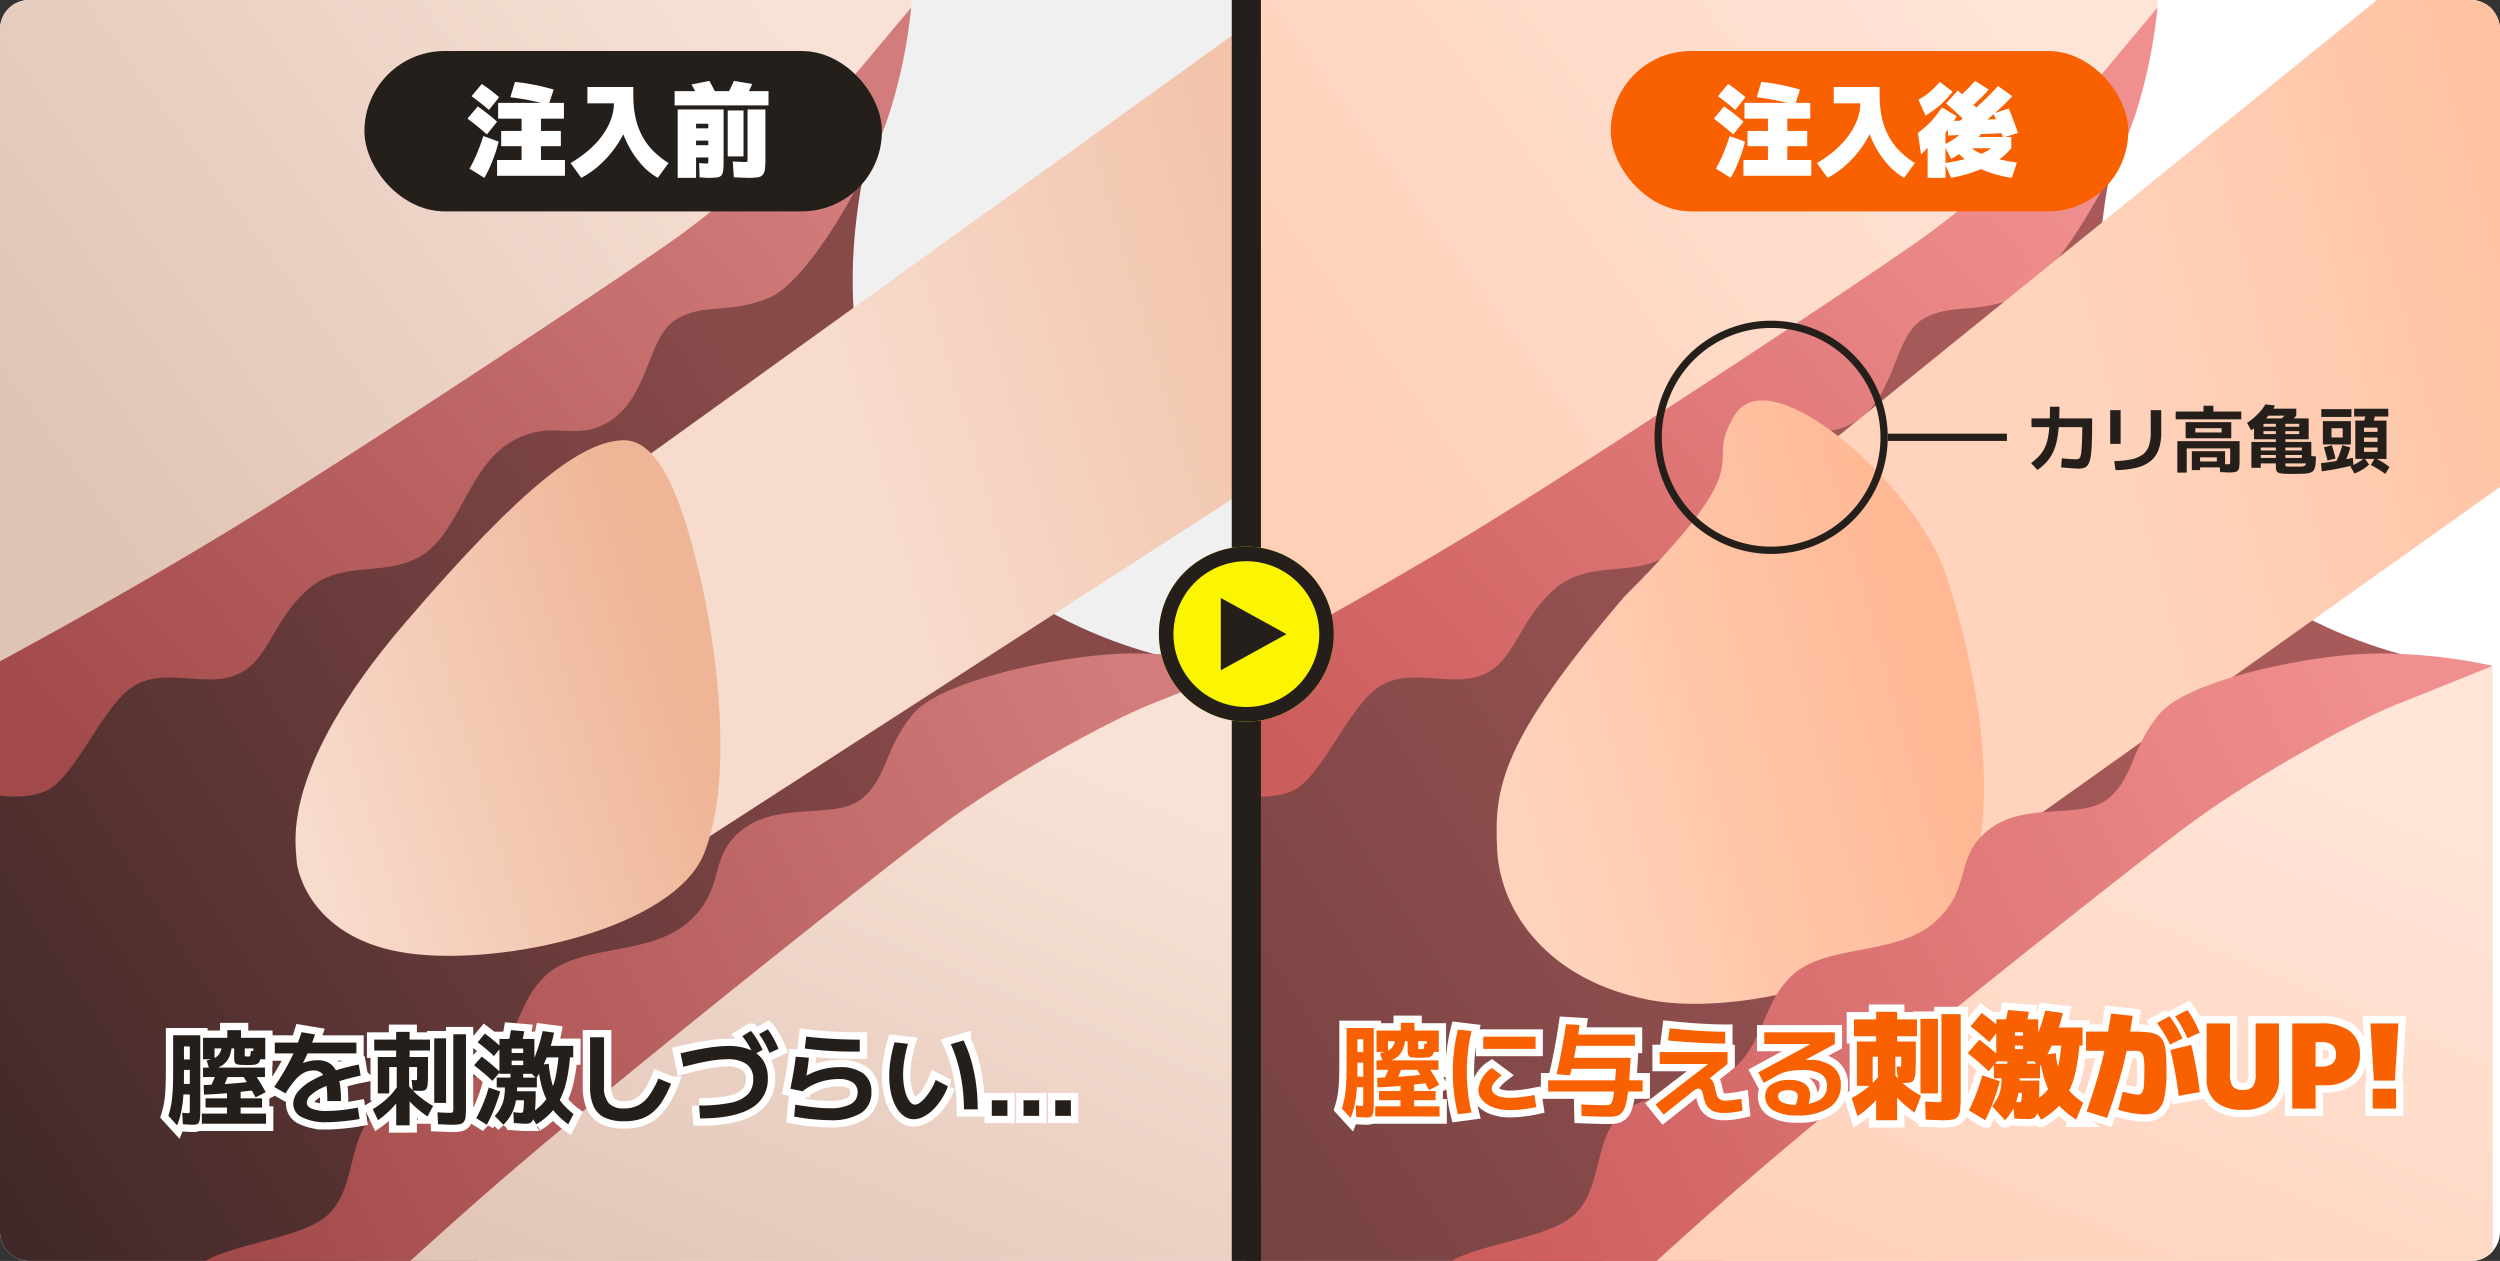
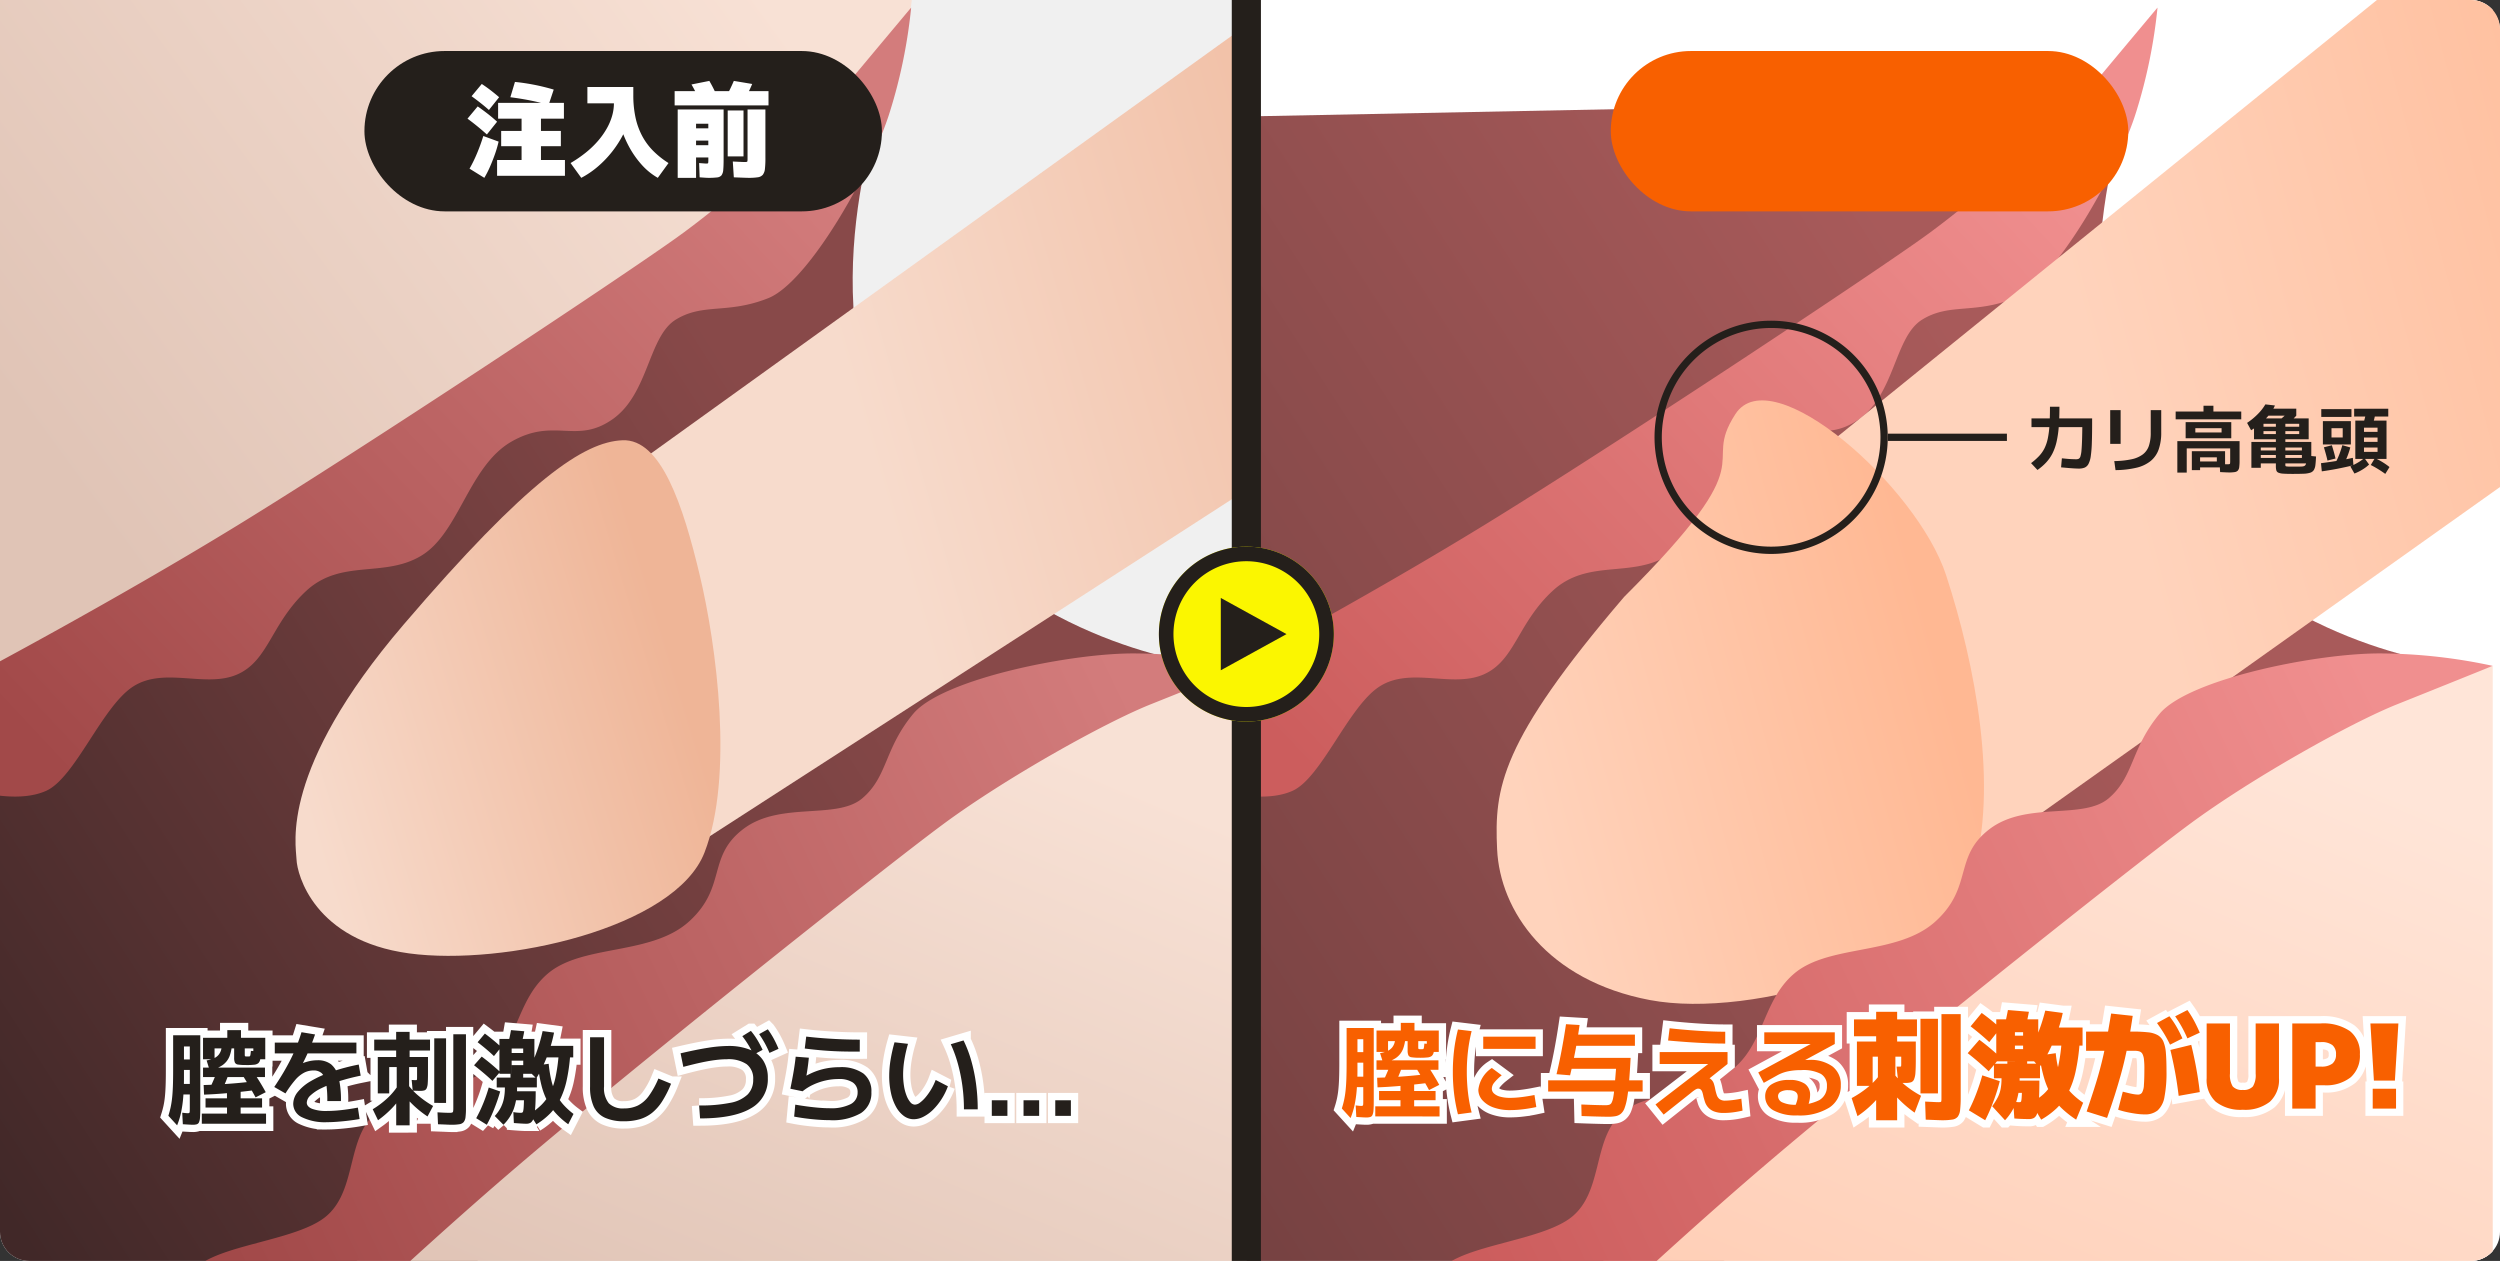
<svg xmlns="http://www.w3.org/2000/svg" xmlns:xlink="http://www.w3.org/1999/xlink" width="343" height="173" viewBox="0 0 343 173">
  <rect x="0" y="0" width="343" height="173" fill="#333333" stroke="none" />
  <defs>
    <clipPath id="clip-path">
      <path id="長方形_83" data-name="長方形 83" d="M0,0H168a4,4,0,0,1,4,4V169a4,4,0,0,1-4,4H0a0,0,0,0,1,0,0V0A0,0,0,0,1,0,0Z" transform="translate(16 2731)" fill="#f0f0f0" />
    </clipPath>
    <linearGradient id="linear-gradient" x1="0.702" y1="0.329" x2="0" y2="0.81" gradientUnits="objectBoundingBox">
      <stop offset="0" stop-color="#a85a5a" />
      <stop offset="1" stop-color="#774242" />
    </linearGradient>
    <linearGradient id="linear-gradient-2" x1="0.87" y1="0.106" x2="0.038" y2="0.603" gradientUnits="objectBoundingBox">
      <stop offset="0" stop-color="#ffe5d8" />
      <stop offset="1" stop-color="#ffcfb7" />
    </linearGradient>
    <linearGradient id="linear-gradient-3" x1="0.94" y1="0.188" x2="0.5" y2="1" xlink:href="#linear-gradient-2" />
    <linearGradient id="linear-gradient-4" x1="0.92" y1="0.217" x2="0.036" y2="0.907" gradientUnits="objectBoundingBox">
      <stop offset="0" stop-color="#f08f8f" />
      <stop offset="1" stop-color="#cc5d5d" />
    </linearGradient>
    <linearGradient id="linear-gradient-5" x1="0.424" y1="0.553" x2="1.327" y2="0.23" gradientUnits="objectBoundingBox">
      <stop offset="0" stop-color="#ffd3bc" />
      <stop offset="1" stop-color="#ffb893" />
    </linearGradient>
    <linearGradient id="linear-gradient-6" x1="0.097" y1="0.812" x2="0.91" y2="0.539" xlink:href="#linear-gradient-5" />
    <linearGradient id="linear-gradient-7" x1="0.059" y1="0.128" x2="0.952" y2="0.905" xlink:href="#linear-gradient-4" />
    <clipPath id="clip-path-2">
-       <path id="長方形_80" data-name="長方形 80" d="M4,0H171a0,0,0,0,1,0,0V173a0,0,0,0,1,0,0H4a4,4,0,0,1-4-4V4A4,4,0,0,1,4,0Z" transform="translate(16 2731)" fill="#f0f0f0" />
+       <path id="長方形_80" data-name="長方形 80" d="M4,0H171a0,0,0,0,1,0,0V173a0,0,0,0,1,0,0H4a4,4,0,0,1-4-4A4,4,0,0,1,4,0Z" transform="translate(16 2731)" fill="#f0f0f0" />
    </clipPath>
    <linearGradient id="linear-gradient-8" x1="0.702" y1="0.329" x2="0" y2="0.81" gradientUnits="objectBoundingBox">
      <stop offset="0" stop-color="#884949" />
      <stop offset="1" stop-color="#412828" />
    </linearGradient>
    <linearGradient id="linear-gradient-9" x1="0.424" y1="0.553" x2="1.327" y2="0.23" gradientUnits="objectBoundingBox">
      <stop offset="0" stop-color="#f7dbcc" />
      <stop offset="1" stop-color="#efb597" />
    </linearGradient>
    <linearGradient id="linear-gradient-10" x1="0.87" y1="0.106" x2="0.038" y2="0.603" gradientUnits="objectBoundingBox">
      <stop offset="0" stop-color="#f8e1d5" />
      <stop offset="1" stop-color="#e0c4b6" />
    </linearGradient>
    <linearGradient id="linear-gradient-11" x1="0.94" y1="0.188" x2="0.5" y2="1" xlink:href="#linear-gradient-10" />
    <linearGradient id="linear-gradient-12" x1="0.92" y1="0.217" x2="0.036" y2="0.907" gradientUnits="objectBoundingBox">
      <stop offset="0" stop-color="#d37c7c" />
      <stop offset="1" stop-color="#a24949" />
    </linearGradient>
    <linearGradient id="linear-gradient-13" x1="0.059" y1="0.128" x2="0.952" y2="0.905" xlink:href="#linear-gradient-12" />
    <linearGradient id="linear-gradient-14" x1="0.097" y1="0.812" x2="0.91" y2="0.539" xlink:href="#linear-gradient-9" />
  </defs>
  <g id="img" transform="translate(-16 -2731)">
    <g id="A">
      <rect id="長方形_76" data-name="長方形 76" width="172" height="173" rx="4" transform="translate(187 2731)" fill="#fff" />
      <g id="illust" transform="translate(171)" clip-path="url(#clip-path)">
        <g id="illust-2" data-name="illust">
          <rect id="長方形_81" data-name="長方形 81" width="171" height="173" transform="translate(16 2731)" fill="#fff" />
          <path id="パス_130" data-name="パス 130" d="M137.27,2744.587s-10.723,27.9,1.762,49.928,36.563,26.9,41.855,27.6S135,2861.07,135,2861.07l-77.292,61.969H11.591V2747.064Z" fill="url(#linear-gradient)" />
-           <path id="パス_132" data-name="パス 132" d="M141.481,2724.312s.064.2-.276,5.816a38.216,38.216,0,0,1-3.082,11.594l-21.6,23.439-38.187,24.711-38.781,25.552L12.4,2828.378v-103.5Z" fill="url(#linear-gradient-2)" />
          <path id="パス_133" data-name="パス 133" d="M12.4,2828.378s-2.186-1.314-3.361-9.815,6.719-7.6,6.719-7.6l21.6-23.439,38.188-24.711L114.292,2736l14.571-6.847,12.627-3.794,0,102.449Z" transform="translate(45.514 97)" fill="url(#linear-gradient-3)" />
          <path id="パス_134" data-name="パス 134" d="M141.012,2734.039a71.695,71.695,0,0,1-2.9,14.229c-2.45,8.006-11.11,23.416-16.713,25.644s-8.912.62-12.687,2.946-3.7,10.182-8.675,13.667-7.944-.294-13.821,3.042-7.193,12.455-12.334,15.625-11.073.416-15.889,4.9-5.144,9.584-9.471,11.454-9.983-1.094-14.245,1.638-7.96,12.522-11.931,14.312-9.728,0-9.728,0v-15.95s18.862-9.987,35.9-20.428,51.857-33.488,60.189-39.423,19.355-16.147,23.565-21.2S141.012,2734.039,141.012,2734.039Z" transform="translate(0 -2)" fill="url(#linear-gradient-4)" />
          <path id="パス_138" data-name="パス 138" d="M91.913,2795.209,188,2717.438l5.907,27.783-2.091,49.988L108.6,2854.368Z" transform="translate(0 -0.104)" fill="url(#linear-gradient-5)" />
          <path id="パス_139" data-name="パス 139" d="M85.028,2793.085c5.1-7.6,24.75,10.323,28.527,22.588s6.776,29.294,2.9,41.177-30.425,19.318-44.512,16.406-20.363-12.626-20.612-21.026.617-14.687,18.007-34.33C89.7,2798.238,79.926,2800.687,85.028,2793.085Z" transform="matrix(1, -0.017, 0.017, 1, -49.415, -3.825)" fill="url(#linear-gradient-6)" />
          <path id="パス_140" data-name="パス 140" d="M12.618,2734.039a74.507,74.507,0,0,0,3.015,14.787c2.546,8.32,11.546,24.334,17.368,26.649s9.261.644,13.185,3.062,3.842,10.581,9.015,14.2,8.255-.305,14.363,3.161,7.475,12.943,12.818,16.237,11.507.432,16.512,5.088,5.345,9.96,9.842,11.9,10.375-1.137,14.8,1.7,8.273,13.013,12.4,14.873,10.109,0,10.109,0v-16.575s-19.6-10.378-37.311-21.229-53.891-34.8-62.549-40.969S26.072,2750.15,21.7,2744.9,12.618,2734.039,12.618,2734.039Z" transform="translate(2791.124 3655.22) rotate(108)" fill="url(#linear-gradient-7)" />
        </g>
      </g>
      <g id="tag" transform="translate(175 -36)">
        <rect id="長方形_70" data-name="長方形 70" width="71" height="22" rx="11" transform="translate(62 2774)" fill="#f86000" />
-         <path id="パス_917" data-name="パス 917" d="M4.2,1.12V-1.05H7.56V-2.94H4.76v-2.1h2.8V-6.72H4.34V-8.89h9.03v2.17H10.22v1.68h2.73v2.1H10.22v1.89h3.29V1.12ZM2.45,1.4.42.14A18.923,18.923,0,0,0,1.449-1.967,25.022,25.022,0,0,0,2.31-4.34l2.1.77a16.081,16.081,0,0,1-.518,1.764Q3.57-.9,3.2-.063A13.652,13.652,0,0,1,2.45,1.4ZM2.8-4.55q-.588-.532-1.253-1.078T.14-6.72L1.54-8.4q.742.518,1.414,1.043T4.2-6.3Zm.28-3.36q-.518-.462-1.12-.938T.7-9.8l1.4-1.68q.658.434,1.26.9t1.12.917Zm8.19-.7Q10.15-8.932,8.834-9.2T6.02-9.66l.63-2.1q1.26.126,2.569.378t2.751.672ZM15.75,1.4,14.28-.63a16.976,16.976,0,0,0,2.093-1.435,12.87,12.87,0,0,0,1.659-1.589,10.617,10.617,0,0,0,1.2-1.687,7.968,7.968,0,0,0,.742-1.736A6.273,6.273,0,0,0,20.23-8.82H16.59v-2.24h6.3v1.12a10.628,10.628,0,0,1-.35,2.688,13.032,13.032,0,0,1-1,2.625A14.7,14.7,0,0,1,20-2.212,14.418,14.418,0,0,1,18.032-.154,12.178,12.178,0,0,1,15.75,1.4Zm10.5,0A8.882,8.882,0,0,1,23.989-.455a12.9,12.9,0,0,1-1.827-2.688A15,15,0,0,1,20.944-6.4,14.549,14.549,0,0,1,20.51-9.94h2.38a14.452,14.452,0,0,0,.294,3.024,9.772,9.772,0,0,0,.889,2.506,8.773,8.773,0,0,0,1.5,2.065A11.943,11.943,0,0,0,27.72-.63Zm6.44,0L31.78-.63a27.134,27.134,0,0,0,3.507-.714,10.254,10.254,0,0,0,2.275-.91A4.892,4.892,0,0,0,38.92-3.36l2.03.7a9.355,9.355,0,0,1-3.122,2.4A19.49,19.49,0,0,1,32.69,1.4Zm-3.22,0V-5.53h2.45V1.4Zm-.91-3.22-.42-2.94q.714-.546,1.253-1.036a9.71,9.71,0,0,0,1.015-1.078q.476-.588,1.022-1.386l2.03,1.19a12.117,12.117,0,0,1-1.043,1.624A14.9,14.9,0,0,1,31.08-3.92l-.28-.91a5.085,5.085,0,0,1-.378.742q-.252.42-.567.854a8.787,8.787,0,0,1-.658.805A6.211,6.211,0,0,1,28.56-1.82Zm4.13.63-.98-1.96a8.863,8.863,0,0,0,1.316-.735,10.3,10.3,0,0,0,1.2-.931,5.912,5.912,0,0,0,.847-.924l1.96.84a11.325,11.325,0,0,1-1.183,1.337,16.107,16.107,0,0,1-1.526,1.316A12.211,12.211,0,0,1,32.69-1.19ZM41.02,1.4A17.656,17.656,0,0,1,37.8.6,11.616,11.616,0,0,1,35.259-.651,8.72,8.72,0,0,1,33.39-2.31l1.75-.77a4.03,4.03,0,0,0,1.211.952,9.619,9.619,0,0,0,2.093.784A29.936,29.936,0,0,0,41.72-.7ZM29.19-7.14l-.98-2.17a13.068,13.068,0,0,0,1.12-.728,8.772,8.772,0,0,0,.9-.763q.427-.413.917-.959l1.75,1.33a16.483,16.483,0,0,1-1.148,1.309A11.166,11.166,0,0,1,30.6-8.106Q30-7.644,29.19-7.14Zm5.25,4.48V-4.2h6.51v1.54ZM32.27-4.41,32.2-6.37l8.33-.35.07,1.96Zm2.52-1.82q-.406-.406-.9-.875t-.994-.917q-.5-.448-.9-.8l1.61-1.75q.42.364.9.812t.98.9q.5.455.917.875Zm.91,1.12L33.81-6.37q1.5-1.12,2.814-2.317T39.13-11.2l1.96,1.4a34.887,34.887,0,0,1-2.534,2.45A35.233,35.233,0,0,1,35.7-5.11Zm-.56-2.94L33.32-9.31q.742-.63,1.4-1.267T35.98-11.9l1.89,1.19q-.63.686-1.309,1.351T35.14-8.05Zm4.69,3.92q-.182-.5-.406-1.078t-.462-1.148Q38.724-6.93,38.5-7.42l2.1-.7q.21.49.434,1.078t.441,1.176q.217.588.385,1.106Z" transform="translate(76 2790)" fill="#fff" />
      </g>
      <path id="パス_916" data-name="パス 916" d="M-71.7,1.3-72.9-.014q.182-.574.308-1.148a12.294,12.294,0,0,0,.2-1.26q.077-.686.112-1.617t.035-2.219v-4.8h3.724v9.982q0,.812-.035,1.274a2,2,0,0,1-.14.679.5.5,0,0,1-.308.28,1.812,1.812,0,0,1-.525.063q-.224,0-.567-.021l-.819-.049L-71-.434q.35.042.511.056t.245.014a.394.394,0,0,0,.2-.035q.056-.035.07-.168t.014-.455V-2.94H-71.4V-4.382h1.442V-6.3h-.8V-7.742h.8V-9.52h-.8v4.256q0,1.512-.1,2.688a16.553,16.553,0,0,1-.3,2.114A10.654,10.654,0,0,1-71.7,1.3Zm3.388-.224V-.308h3.458v-.84h-2.94v-1.26h2.94V-3.57h1.876v1.162h2.94v1.26h-2.94v.84h3.486V1.078Zm2.772-4.592-1.526-.574q.266-.574.511-1.162t.441-1.2l1.582.448q-.224.644-.476,1.267T-65.538-3.514Zm-2.464.6-.056-1.316q1.61-.042,3.311-.161t3.451-.329l.07,1.218q-1.792.224-3.486.378T-68-2.912Zm.77-3.346-.42-1.344a4.385,4.385,0,0,0,1.015-.3,1.755,1.755,0,0,0,.658-.5,1.893,1.893,0,0,0,.35-.777,5.871,5.871,0,0,0,.119-1.141l1.344.14A5.5,5.5,0,0,1-64.5-8.183a2.716,2.716,0,0,1-1,1.253A4.684,4.684,0,0,1-67.232-6.258Zm-.91.938v-1.3h8.5v1.3Zm7.21,2.786q-.448-.826-.931-1.638t-.973-1.6l1.344-.644q.518.756,1.015,1.547t.945,1.617Zm-1.3-4.438a6.772,6.772,0,0,1-1.1-.063.548.548,0,0,1-.441-.28,1.7,1.7,0,0,1-.1-.665V-9.254H-66.56V-7.77h-1.582v-2.94h3.332v-1.05h1.876v1.05H-59.6v2.94H-61.24V-9.254h-1.176v.8a1.144,1.144,0,0,0,.014.217.1.1,0,0,0,.091.077,1.646,1.646,0,0,0,.259.014q.154,0,.245-.007a.142.142,0,0,0,.126-.077.785.785,0,0,0,.056-.231q.021-.161.049-.455l1.386.1a7.812,7.812,0,0,1-.1,1.036.938.938,0,0,1-.259.546,1.073,1.073,0,0,1-.588.217A9.533,9.533,0,0,1-62.234-6.972ZM-49.816.21A6.566,6.566,0,0,1-52.07-.147a3.675,3.675,0,0,1-1.54-.994,2.134,2.134,0,0,1-.56-1.449,4.157,4.157,0,0,1,1.848-2.982l1.358,1.008A6.5,6.5,0,0,0-52-3.549a1.376,1.376,0,0,0-.322.819.884.884,0,0,0,.308.665,2.052,2.052,0,0,0,.868.441,5.057,5.057,0,0,0,1.33.154,13.078,13.078,0,0,0,1.554-.105q.868-.105,1.792-.287l.252,1.652q-.924.2-1.848.308A14.572,14.572,0,0,1-49.816.21ZM-53.5-8.19V-9.87h7.182v1.68ZM-56.97.784A22.571,22.571,0,0,1-57.5-2.065,25.114,25.114,0,0,1-57.67-5.04,24.989,24.989,0,0,1-57.5-8a22.571,22.571,0,0,1,.532-2.849l1.876.224a22.013,22.013,0,0,0-.5,2.737,24.56,24.56,0,0,0-.161,2.849,24.741,24.741,0,0,0,.161,2.856,20.941,20.941,0,0,0,.5,2.716Zm20.65.336q-.378,0-.973-.014t-1.3-.035q-.7-.021-1.414-.049L-40.044-.56q.42.014.91.035t.966.035q.476.014.854.021t.574.007a1.96,1.96,0,0,0,.511-.056.57.57,0,0,0,.336-.28,2.465,2.465,0,0,0,.231-.756q.1-.532.182-1.47t.2-2.436h-6.538v-1.5h8.54q-.1,1.9-.21,3.255t-.266,2.24a7.5,7.5,0,0,1-.357,1.407,1.836,1.836,0,0,1-.511.77,1.57,1.57,0,0,1-.714.329A5.348,5.348,0,0,1-36.32,1.12Zm-8.274-3.458v-1.54H-31.63v1.54Zm3.01-2.226-1.862-.154q.392-1.638.714-3.353t.588-3.507l1.862.112q-.252,1.806-.581,3.542T-41.584-4.564Zm.294-4.046v-1.54h8.6v1.54ZM-28.746.826-29.866-.56l7.854-6.034.028.476h-7.308V-7.756h9.31v1.638l-3.64,2.9-.9-.056a1.091,1.091,0,0,1,.357-.784,1.27,1.27,0,0,1,.847-.266,1.638,1.638,0,0,1,1,.252,1.292,1.292,0,0,1,.455.644,5.726,5.726,0,0,1,.2.812q.084.392.2.742a1.175,1.175,0,0,0,.378.567,1.243,1.243,0,0,0,.8.217q.224,0,.616-.035t.826-.1q.434-.063.756-.133L-17.924.28q-.434.1-.889.175t-.882.112Q-20.122.6-20.472.6A3.6,3.6,0,0,1-21.865.378,2.08,2.08,0,0,1-22.677-.2a2.241,2.241,0,0,1-.413-.749q-.126-.4-.21-.749a3.957,3.957,0,0,0-.133-.539.914.914,0,0,0-.21-.364.521.521,0,0,0-.385-.133.526.526,0,0,0-.21.049,2.129,2.129,0,0,0-.3.175q-.189.126-.525.406ZM-20.3-8.918q-1.036,0-2.338-.049t-2.716-.147q-1.414-.1-2.786-.224l.21-1.68q1.4.154,2.751.259t2.6.161q1.246.056,2.282.056ZM-10.42.938A6.377,6.377,0,0,1-13.661.252,2.14,2.14,0,0,1-14.816-1.68a1.883,1.883,0,0,1,.875-1.645,4.278,4.278,0,0,1,2.429-.6,3.605,3.605,0,0,1,2.142.525A1.829,1.829,0,0,1-8.656-1.82a3.606,3.606,0,0,1-.1.8,4.949,4.949,0,0,1-.294.875l-1.666-.182a5.355,5.355,0,0,0,.28-.77,2.263,2.263,0,0,0,.084-.56q0-.868-1.3-.868a2.039,2.039,0,0,0-1.036.217.676.676,0,0,0-.364.609.953.953,0,0,0,.637.868,4.146,4.146,0,0,0,1.771.308A6.442,6.442,0,0,0-7.4-1.155,2.124,2.124,0,0,0-6.346-3.108,1.8,1.8,0,0,0-7.179-4.76,5.266,5.266,0,0,0-9.86-5.278a8.793,8.793,0,0,0-1.855.175,5.22,5.22,0,0,0-1.491.567l-1.806,1.008-.756-1.428,7.714-4.186v.28h-6.888v-1.6h9.674v1.6L-12.2-5.11l-.98-.812a8.3,8.3,0,0,1,1.015-.3q.567-.133,1.169-.231t1.162-.161a9.1,9.1,0,0,1,1.008-.063,5.137,5.137,0,0,1,3.248.9A3.074,3.074,0,0,1-4.442-3.22,3.528,3.528,0,0,1-6-.147,7.668,7.668,0,0,1-10.42.938ZM.408,1.6V-3.68h.24V-7.12h-.72v4h-2.16V-9.2H.408v-.72h-3.04v-2.32H.408v-1.04h2.88v1.04h2.72v2.32H3.288v.72h2.56v2.48q0,1.1-.048,1.752a2.94,2.94,0,0,1-.192.96.7.7,0,0,1-.416.4,2.337,2.337,0,0,1-.7.088H3.448l-.24-2.24h.48A.275.275,0,0,0,3.8-5.776q.032-.016.04-.112t.008-.3V-7.12h-.8v3.44h.24V1.6Zm-2.56-.56-.8-2.48A13.632,13.632,0,0,0-.824-2.848,9.683,9.683,0,0,0,.728-4.4l.88,1.6A11.2,11.2,0,0,1,.04-.784,13.911,13.911,0,0,1-2.152,1.04ZM5.688.56A15.8,15.8,0,0,1,3.52-1.28a11.947,11.947,0,0,1-1.592-2l.96-1.44a9.78,9.78,0,0,0,1.56,1.56,13.152,13.152,0,0,0,2.12,1.4Zm.8-2.64V-12.32h2.4V-2.08ZM9.448,1.6q-.24,0-.8-.024T7.208,1.52L7.128-.96q.7.032,1.144.056t.616.024A1.717,1.717,0,0,0,9.232-.9a.152.152,0,0,0,.12-.144,3.343,3.343,0,0,0,.016-.392V-12.96h2.64V-1.6a15.21,15.21,0,0,1-.08,1.768,1.873,1.873,0,0,1-.328.952,1.2,1.2,0,0,1-.76.392A8.627,8.627,0,0,1,9.448,1.6Zm8.64,0L16.328-.32A9.2,9.2,0,0,0,17.1-1.552,4.521,4.521,0,0,0,17.488-2.7a7.631,7.631,0,0,0,.12-1.456h-1.04v-2h1.84v-.32h1.04V-8.16h1.12v-.48h-1.12V-10h1.12v-.48h-1.12v4h-2.56v-5.76h5.76v5.76h-1.52v.32h1.76v2h-2.8a9.852,9.852,0,0,1-.48,3.3A7.143,7.143,0,0,1,18.088,1.6Zm-2.72,0L13.128.24a23,23,0,0,0,1-2.256,26.766,26.766,0,0,0,.84-2.544l2.4.8a24.8,24.8,0,0,1-.9,2.856A23.36,23.36,0,0,1,15.368,1.6Zm6-.16q-.3,0-.84-.016t-1.16-.064l-.16-2.32L19.68-.9a2.861,2.861,0,0,0,.328.024.658.658,0,0,0,.2-.024.18.18,0,0,0,.1-.136,2.3,2.3,0,0,0,.056-.376q.024-.264.04-.744h-1.84V-3.84h4.24q0,1.824-.072,2.888A7.387,7.387,0,0,1,22.5.624a1.078,1.078,0,0,1-.44.664A1.445,1.445,0,0,1,21.368,1.44Zm-5.52-6.56q-.64-.608-1.36-1.232T12.968-7.6l1.6-1.84q.8.592,1.52,1.2t1.36,1.2Zm.08-4q-.56-.528-1.208-1.072T13.368-11.28l1.52-1.84q.7.5,1.352,1.032t1.208,1.048Zm7.12,10.64L21.688-.8a8.658,8.658,0,0,0,1.72-1.216,5.8,5.8,0,0,0,1.216-1.616,9.406,9.406,0,0,0,.784-2.28,23.347,23.347,0,0,0,.44-3.208l2.48.08a27.729,27.729,0,0,1-.56,3.976,11.909,11.909,0,0,1-1.024,2.9,8.175,8.175,0,0,1-1.552,2.1A10.744,10.744,0,0,1,23.048,1.52Zm4.8,0A13.625,13.625,0,0,1,25.832-.072,8.293,8.293,0,0,1,24.4-1.92a10.9,10.9,0,0,1-.968-2.328,21.1,21.1,0,0,1-.624-3.032l2.24-.32a13.866,13.866,0,0,0,.4,2.288,8.036,8.036,0,0,0,.712,1.784,6.685,6.685,0,0,0,1.1,1.456A10.311,10.311,0,0,0,28.808-.8Zm-6.96-12.64-2.88-.24q.144-.512.256-1.04t.224-1.12l2.88.24q-.112.592-.224,1.12T20.888-11.12Zm1.92,5.44-1.68-1.84a12.462,12.462,0,0,0,1.336-2.44,25.129,25.129,0,0,0,1.144-3.48l2.4.32a18.055,18.055,0,0,1-.736,2.584,24.326,24.326,0,0,1-1.1,2.568A17.5,17.5,0,0,1,22.808-5.68Zm.8-2.96v-2.48h5.12v2.48ZM29.288.4q.56-1.648.984-2.968t.744-2.48q.32-1.16.584-2.336t.512-2.544q.248-1.368.536-3.112l2.96.32q-.24,1.616-.488,3t-.536,2.656Q34.3-5.792,33.936-4.5t-.808,2.7Q32.68-.4,32.088,1.28ZM41.912-1.744q-.112-.944-.28-2.024T41.24-5.944q-.224-1.1-.464-2.1l2.864-.7q.256,1.04.48,2.144t.4,2.208q.176,1.1.288,2.128ZM40.728-8.768A17.122,17.122,0,0,0,39.9-10.3q-.432-.7-.96-1.44l1.7-.928a11.759,11.759,0,0,1,.968,1.424q.424.736.824,1.616Zm2.384-.864q-.368-.848-.768-1.568a17.079,17.079,0,0,0-.912-1.456l1.68-.864a13.816,13.816,0,0,1,.912,1.464q.4.744.784,1.64ZM37.24.8A8.517,8.517,0,0,1,36.16.72Q35.544.64,34.88.5T33.608.16l.64-2.48q.448.112.848.208t.72.144a3.633,3.633,0,0,0,.512.048.642.642,0,0,0,.56-.272,2.311,2.311,0,0,0,.256-1.048q.064-.776.064-2.28a10.57,10.57,0,0,0-.056-1.216,2.2,2.2,0,0,0-.192-.728.72.72,0,0,0-.384-.36,1.825,1.825,0,0,0-.648-.1h-6.72v-2.64h6.4a19.073,19.073,0,0,1,2.1.1,3.407,3.407,0,0,1,1.352.4,1.871,1.871,0,0,1,.768.9,5.109,5.109,0,0,1,.336,1.584q.08.992.08,2.464a17.433,17.433,0,0,1-.28,3.52A3.236,3.236,0,0,1,39.032.248,2.7,2.7,0,0,1,37.24.8ZM50.712.16A5.48,5.48,0,0,1,47-.936,4.062,4.062,0,0,1,45.752-4.16v-7.52h3.2V-4.8a2.984,2.984,0,0,0,.376,1.76,1.674,1.674,0,0,0,1.384.48A1.674,1.674,0,0,0,52.1-3.04a2.984,2.984,0,0,0,.376-1.76v-6.88h3.2v7.52A4.062,4.062,0,0,1,54.424-.936,5.48,5.48,0,0,1,50.712.16ZM57.5,0V-11.68h3.872a6.485,6.485,0,0,1,4.056,1.064A3.8,3.8,0,0,1,66.776-7.44a3.931,3.931,0,0,1-1.264,3.152A5.438,5.438,0,0,1,61.864-3.2H59.1V-5.76h2.352A2.423,2.423,0,0,0,63-6.168a1.552,1.552,0,0,0,.5-1.272A1.552,1.552,0,0,0,63-8.712a2.423,2.423,0,0,0-1.552-.408H60.7V0ZM68.7-3.84l-.48-7.84h3.84l-.48,7.84ZM68.536,0V-2.72h3.2V0Z" transform="translate(273 2883.097)" fill="#fbf600" stroke="#fff" stroke-width="2" />
      <path id="パス_915" data-name="パス 915" d="M-71.7,1.3-72.9-.014q.182-.574.308-1.148a12.294,12.294,0,0,0,.2-1.26q.077-.686.112-1.617t.035-2.219v-4.8h3.724v9.982q0,.812-.035,1.274a2,2,0,0,1-.14.679.5.5,0,0,1-.308.28,1.812,1.812,0,0,1-.525.063q-.224,0-.567-.021l-.819-.049L-71-.434q.35.042.511.056t.245.014a.394.394,0,0,0,.2-.035q.056-.035.07-.168t.014-.455V-2.94H-71.4V-4.382h1.442V-6.3h-.8V-7.742h.8V-9.52h-.8v4.256q0,1.512-.1,2.688a16.553,16.553,0,0,1-.3,2.114A10.654,10.654,0,0,1-71.7,1.3Zm3.388-.224V-.308h3.458v-.84h-2.94v-1.26h2.94V-3.57h1.876v1.162h2.94v1.26h-2.94v.84h3.486V1.078Zm2.772-4.592-1.526-.574q.266-.574.511-1.162t.441-1.2l1.582.448q-.224.644-.476,1.267T-65.538-3.514Zm-2.464.6-.056-1.316q1.61-.042,3.311-.161t3.451-.329l.07,1.218q-1.792.224-3.486.378T-68-2.912Zm.77-3.346-.42-1.344a4.385,4.385,0,0,0,1.015-.3,1.755,1.755,0,0,0,.658-.5,1.893,1.893,0,0,0,.35-.777,5.871,5.871,0,0,0,.119-1.141l1.344.14A5.5,5.5,0,0,1-64.5-8.183a2.716,2.716,0,0,1-1,1.253A4.684,4.684,0,0,1-67.232-6.258Zm-.91.938v-1.3h8.5v1.3Zm7.21,2.786q-.448-.826-.931-1.638t-.973-1.6l1.344-.644q.518.756,1.015,1.547t.945,1.617Zm-1.3-4.438a6.772,6.772,0,0,1-1.1-.063.548.548,0,0,1-.441-.28,1.7,1.7,0,0,1-.1-.665V-9.254H-66.56V-7.77h-1.582v-2.94h3.332v-1.05h1.876v1.05H-59.6v2.94H-61.24V-9.254h-1.176v.8a1.144,1.144,0,0,0,.014.217.1.1,0,0,0,.091.077,1.646,1.646,0,0,0,.259.014q.154,0,.245-.007a.142.142,0,0,0,.126-.077.785.785,0,0,0,.056-.231q.021-.161.049-.455l1.386.1a7.812,7.812,0,0,1-.1,1.036.938.938,0,0,1-.259.546,1.073,1.073,0,0,1-.588.217A9.533,9.533,0,0,1-62.234-6.972ZM-49.816.21A6.566,6.566,0,0,1-52.07-.147a3.675,3.675,0,0,1-1.54-.994,2.134,2.134,0,0,1-.56-1.449,4.157,4.157,0,0,1,1.848-2.982l1.358,1.008A6.5,6.5,0,0,0-52-3.549a1.376,1.376,0,0,0-.322.819.884.884,0,0,0,.308.665,2.052,2.052,0,0,0,.868.441,5.057,5.057,0,0,0,1.33.154,13.078,13.078,0,0,0,1.554-.105q.868-.105,1.792-.287l.252,1.652q-.924.2-1.848.308A14.572,14.572,0,0,1-49.816.21ZM-53.5-8.19V-9.87h7.182v1.68ZM-56.97.784A22.571,22.571,0,0,1-57.5-2.065,25.114,25.114,0,0,1-57.67-5.04,24.989,24.989,0,0,1-57.5-8a22.571,22.571,0,0,1,.532-2.849l1.876.224a22.013,22.013,0,0,0-.5,2.737,24.56,24.56,0,0,0-.161,2.849,24.741,24.741,0,0,0,.161,2.856,20.941,20.941,0,0,0,.5,2.716Zm20.65.336q-.378,0-.973-.014t-1.3-.035q-.7-.021-1.414-.049L-40.044-.56q.42.014.91.035t.966.035q.476.014.854.021t.574.007a1.96,1.96,0,0,0,.511-.056.57.57,0,0,0,.336-.28,2.465,2.465,0,0,0,.231-.756q.1-.532.182-1.47t.2-2.436h-6.538v-1.5h8.54q-.1,1.9-.21,3.255t-.266,2.24a7.5,7.5,0,0,1-.357,1.407,1.836,1.836,0,0,1-.511.77,1.57,1.57,0,0,1-.714.329A5.348,5.348,0,0,1-36.32,1.12Zm-8.274-3.458v-1.54H-31.63v1.54Zm3.01-2.226-1.862-.154q.392-1.638.714-3.353t.588-3.507l1.862.112q-.252,1.806-.581,3.542T-41.584-4.564Zm.294-4.046v-1.54h8.6v1.54ZM-28.746.826-29.866-.56l7.854-6.034.028.476h-7.308V-7.756h9.31v1.638l-3.64,2.9-.9-.056a1.091,1.091,0,0,1,.357-.784,1.27,1.27,0,0,1,.847-.266,1.638,1.638,0,0,1,1,.252,1.292,1.292,0,0,1,.455.644,5.726,5.726,0,0,1,.2.812q.084.392.2.742a1.175,1.175,0,0,0,.378.567,1.243,1.243,0,0,0,.8.217q.224,0,.616-.035t.826-.1q.434-.063.756-.133L-17.924.28q-.434.1-.889.175t-.882.112Q-20.122.6-20.472.6A3.6,3.6,0,0,1-21.865.378,2.08,2.08,0,0,1-22.677-.2a2.241,2.241,0,0,1-.413-.749q-.126-.4-.21-.749a3.957,3.957,0,0,0-.133-.539.914.914,0,0,0-.21-.364.521.521,0,0,0-.385-.133.526.526,0,0,0-.21.049,2.129,2.129,0,0,0-.3.175q-.189.126-.525.406ZM-20.3-8.918q-1.036,0-2.338-.049t-2.716-.147q-1.414-.1-2.786-.224l.21-1.68q1.4.154,2.751.259t2.6.161q1.246.056,2.282.056ZM-10.42.938A6.377,6.377,0,0,1-13.661.252,2.14,2.14,0,0,1-14.816-1.68a1.883,1.883,0,0,1,.875-1.645,4.278,4.278,0,0,1,2.429-.6,3.605,3.605,0,0,1,2.142.525A1.829,1.829,0,0,1-8.656-1.82a3.606,3.606,0,0,1-.1.8,4.949,4.949,0,0,1-.294.875l-1.666-.182a5.355,5.355,0,0,0,.28-.77,2.263,2.263,0,0,0,.084-.56q0-.868-1.3-.868a2.039,2.039,0,0,0-1.036.217.676.676,0,0,0-.364.609.953.953,0,0,0,.637.868,4.146,4.146,0,0,0,1.771.308A6.442,6.442,0,0,0-7.4-1.155,2.124,2.124,0,0,0-6.346-3.108,1.8,1.8,0,0,0-7.179-4.76,5.266,5.266,0,0,0-9.86-5.278a8.793,8.793,0,0,0-1.855.175,5.22,5.22,0,0,0-1.491.567l-1.806,1.008-.756-1.428,7.714-4.186v.28h-6.888v-1.6h9.674v1.6L-12.2-5.11l-.98-.812a8.3,8.3,0,0,1,1.015-.3q.567-.133,1.169-.231t1.162-.161a9.1,9.1,0,0,1,1.008-.063,5.137,5.137,0,0,1,3.248.9A3.074,3.074,0,0,1-4.442-3.22,3.528,3.528,0,0,1-6-.147,7.668,7.668,0,0,1-10.42.938ZM.408,1.6V-3.68h.24V-7.12h-.72v4h-2.16V-9.2H.408v-.72h-3.04v-2.32H.408v-1.04h2.88v1.04h2.72v2.32H3.288v.72h2.56v2.48q0,1.1-.048,1.752a2.94,2.94,0,0,1-.192.96.7.7,0,0,1-.416.4,2.337,2.337,0,0,1-.7.088H3.448l-.24-2.24h.48A.275.275,0,0,0,3.8-5.776q.032-.016.04-.112t.008-.3V-7.12h-.8v3.44h.24V1.6Zm-2.56-.56-.8-2.48A13.632,13.632,0,0,0-.824-2.848,9.683,9.683,0,0,0,.728-4.4l.88,1.6A11.2,11.2,0,0,1,.04-.784,13.911,13.911,0,0,1-2.152,1.04ZM5.688.56A15.8,15.8,0,0,1,3.52-1.28a11.947,11.947,0,0,1-1.592-2l.96-1.44a9.78,9.78,0,0,0,1.56,1.56,13.152,13.152,0,0,0,2.12,1.4Zm.8-2.64V-12.32h2.4V-2.08ZM9.448,1.6q-.24,0-.8-.024T7.208,1.52L7.128-.96q.7.032,1.144.056t.616.024A1.717,1.717,0,0,0,9.232-.9a.152.152,0,0,0,.12-.144,3.343,3.343,0,0,0,.016-.392V-12.96h2.64V-1.6a15.21,15.21,0,0,1-.08,1.768,1.873,1.873,0,0,1-.328.952,1.2,1.2,0,0,1-.76.392A8.627,8.627,0,0,1,9.448,1.6Zm8.64,0L16.328-.32A9.2,9.2,0,0,0,17.1-1.552,4.521,4.521,0,0,0,17.488-2.7a7.631,7.631,0,0,0,.12-1.456h-1.04v-2h1.84v-.32h1.04V-8.16h1.12v-.48h-1.12V-10h1.12v-.48h-1.12v4h-2.56v-5.76h5.76v5.76h-1.52v.32h1.76v2h-2.8a9.852,9.852,0,0,1-.48,3.3A7.143,7.143,0,0,1,18.088,1.6Zm-2.72,0L13.128.24a23,23,0,0,0,1-2.256,26.766,26.766,0,0,0,.84-2.544l2.4.8a24.8,24.8,0,0,1-.9,2.856A23.36,23.36,0,0,1,15.368,1.6Zm6-.16q-.3,0-.84-.016t-1.16-.064l-.16-2.32L19.68-.9a2.861,2.861,0,0,0,.328.024.658.658,0,0,0,.2-.024.18.18,0,0,0,.1-.136,2.3,2.3,0,0,0,.056-.376q.024-.264.04-.744h-1.84V-3.84h4.24q0,1.824-.072,2.888A7.387,7.387,0,0,1,22.5.624a1.078,1.078,0,0,1-.44.664A1.445,1.445,0,0,1,21.368,1.44Zm-5.52-6.56q-.64-.608-1.36-1.232T12.968-7.6l1.6-1.84q.8.592,1.52,1.2t1.36,1.2Zm.08-4q-.56-.528-1.208-1.072T13.368-11.28l1.52-1.84q.7.5,1.352,1.032t1.208,1.048Zm7.12,10.64L21.688-.8a8.658,8.658,0,0,0,1.72-1.216,5.8,5.8,0,0,0,1.216-1.616,9.406,9.406,0,0,0,.784-2.28,23.347,23.347,0,0,0,.44-3.208l2.48.08a27.729,27.729,0,0,1-.56,3.976,11.909,11.909,0,0,1-1.024,2.9,8.175,8.175,0,0,1-1.552,2.1A10.744,10.744,0,0,1,23.048,1.52Zm4.8,0A13.625,13.625,0,0,1,25.832-.072,8.293,8.293,0,0,1,24.4-1.92a10.9,10.9,0,0,1-.968-2.328,21.1,21.1,0,0,1-.624-3.032l2.24-.32a13.866,13.866,0,0,0,.4,2.288,8.036,8.036,0,0,0,.712,1.784,6.685,6.685,0,0,0,1.1,1.456A10.311,10.311,0,0,0,28.808-.8Zm-6.96-12.64-2.88-.24q.144-.512.256-1.04t.224-1.12l2.88.24q-.112.592-.224,1.12T20.888-11.12Zm1.92,5.44-1.68-1.84a12.462,12.462,0,0,0,1.336-2.44,25.129,25.129,0,0,0,1.144-3.48l2.4.32a18.055,18.055,0,0,1-.736,2.584,24.326,24.326,0,0,1-1.1,2.568A17.5,17.5,0,0,1,22.808-5.68Zm.8-2.96v-2.48h5.12v2.48ZM29.288.4q.56-1.648.984-2.968t.744-2.48q.32-1.16.584-2.336t.512-2.544q.248-1.368.536-3.112l2.96.32q-.24,1.616-.488,3t-.536,2.656Q34.3-5.792,33.936-4.5t-.808,2.7Q32.68-.4,32.088,1.28ZM41.912-1.744q-.112-.944-.28-2.024T41.24-5.944q-.224-1.1-.464-2.1l2.864-.7q.256,1.04.48,2.144t.4,2.208q.176,1.1.288,2.128ZM40.728-8.768A17.122,17.122,0,0,0,39.9-10.3q-.432-.7-.96-1.44l1.7-.928a11.759,11.759,0,0,1,.968,1.424q.424.736.824,1.616Zm2.384-.864q-.368-.848-.768-1.568a17.079,17.079,0,0,0-.912-1.456l1.68-.864a13.816,13.816,0,0,1,.912,1.464q.4.744.784,1.64ZM37.24.8A8.517,8.517,0,0,1,36.16.72Q35.544.64,34.88.5T33.608.16l.64-2.48q.448.112.848.208t.72.144a3.633,3.633,0,0,0,.512.048.642.642,0,0,0,.56-.272,2.311,2.311,0,0,0,.256-1.048q.064-.776.064-2.28a10.57,10.57,0,0,0-.056-1.216,2.2,2.2,0,0,0-.192-.728.72.72,0,0,0-.384-.36,1.825,1.825,0,0,0-.648-.1h-6.72v-2.64h6.4a19.073,19.073,0,0,1,2.1.1,3.407,3.407,0,0,1,1.352.4,1.871,1.871,0,0,1,.768.9,5.109,5.109,0,0,1,.336,1.584q.08.992.08,2.464a17.433,17.433,0,0,1-.28,3.52A3.236,3.236,0,0,1,39.032.248,2.7,2.7,0,0,1,37.24.8ZM50.712.16A5.48,5.48,0,0,1,47-.936,4.062,4.062,0,0,1,45.752-4.16v-7.52h3.2V-4.8a2.984,2.984,0,0,0,.376,1.76,1.674,1.674,0,0,0,1.384.48A1.674,1.674,0,0,0,52.1-3.04a2.984,2.984,0,0,0,.376-1.76v-6.88h3.2v7.52A4.062,4.062,0,0,1,54.424-.936,5.48,5.48,0,0,1,50.712.16ZM57.5,0V-11.68h3.872a6.485,6.485,0,0,1,4.056,1.064A3.8,3.8,0,0,1,66.776-7.44a3.931,3.931,0,0,1-1.264,3.152A5.438,5.438,0,0,1,61.864-3.2H59.1V-5.76h2.352A2.423,2.423,0,0,0,63-6.168a1.552,1.552,0,0,0,.5-1.272A1.552,1.552,0,0,0,63-8.712a2.423,2.423,0,0,0-1.552-.408H60.7V0ZM68.7-3.84l-.48-7.84h3.84l-.48,7.84ZM68.536,0V-2.72h3.2V0Z" transform="translate(273 2883.097)" fill="#f86000" />
      <path id="パス_914" data-name="パス 914" d="M-17.77.29q-.29,0-.7-.025T-19.33.2l-.89-.08.11-1.24q.28.03.655.065t.735.05q.36.015.55.015a.865.865,0,0,0,.375-.07A.541.541,0,0,0-17.56-1.4a3.786,3.786,0,0,0,.14-.81q.05-.545.08-1.49t.04-2.395l.69.7h-7.67v-1.2h8.32v.64q0,1.62-.04,2.725a16.491,16.491,0,0,1-.145,1.8,3.323,3.323,0,0,1-.31,1.07,1.1,1.1,0,0,1-.52.51A2.028,2.028,0,0,1-17.77.29Zm-6.57-.75a8.4,8.4,0,0,0,1.09-.96A4.535,4.535,0,0,0-22.5-2.485a5.6,5.6,0,0,0,.46-1.37,12.909,12.909,0,0,0,.23-1.84q.065-1.055.065-2.5h1.3q0,1.53-.09,2.7a14.354,14.354,0,0,1-.295,2.07,7.054,7.054,0,0,1-.55,1.59A5.5,5.5,0,0,1-22.24-.58,7.414,7.414,0,0,1-23.46.48Zm11.42-.28a12.042,12.042,0,0,0,2.375-.25A3.916,3.916,0,0,0-9-1.66a2.468,2.468,0,0,0,.83-1.18,5.607,5.607,0,0,0,.25-1.8V-7.73h1.44v3.06a6.886,6.886,0,0,1-.35,2.33A3.6,3.6,0,0,1-7.93-.75,4.868,4.868,0,0,1-9.87.17,12.879,12.879,0,0,1-12.75.5Zm-.56-2.36V-7.73h1.43V-3.1ZM-4.27.84V-3.48H4.27V-.82a6.914,6.914,0,0,1-.045.89.9.9,0,0,1-.19.49A.73.73,0,0,1,3.6.77,4.707,4.707,0,0,1,2.83.82q-.17,0-.48-.015L1.6.77,1.54-.35q.45.03.675.04T2.55-.3a1.634,1.634,0,0,0,.31-.02.126.126,0,0,0,.105-.11A2.17,2.17,0,0,0,2.98-.74V-2.48H-2.98V.84ZM-2.28.5V-2.1H2.28V.13H-1.15V-.69h2.3v-.56h-2.3V.5Zm-.85-4.37V-6.08H3.13v2.21H-1.8v-.8H1.8v-.58H-1.8v1.38ZM-4.5-6.47V-7.54H-.68v-.79H.68v.79H4.5v1.07ZM11.55,1.02q-.82,0-1.285-.035a1.985,1.985,0,0,1-.68-.14A.494.494,0,0,1,9.31.525,2.264,2.264,0,0,1,9.25-.06V-1.57H7.18V-2.2H9.25V-4.85H7.55v-.6h1.7v-.4h1.3v.4h1.9v-.4H7.55v2.12H6.25V-6.6h7.5v2.87H7.55v-.72h4.9v-.4h-1.9V-2.2h2.27v-.4H7.18V.18H5.89V-3.37h8.22V-.42H7.18v-.75h5.64v-.4H10.55V-.22a.389.389,0,0,0,.02.14q.02.05.13.07a2.459,2.459,0,0,0,.35.025q.24.005.69.005h.5q.35,0,.58-.015a.852.852,0,0,0,.355-.085.419.419,0,0,0,.185-.23,1.643,1.643,0,0,0,.08-.445q.02-.285.03-.745l1.29.13q-.03.7-.085,1.15a1.727,1.727,0,0,1-.215.705.906.906,0,0,1-.495.37,3.383,3.383,0,0,1-.92.14Q12.46,1.02,11.55,1.02ZM5.85-4.97,5.3-5.98A9.049,9.049,0,0,0,6.78-7.2,6.712,6.712,0,0,0,7.81-8.52l1.31.15a5.073,5.073,0,0,1-.7,1.17,8.917,8.917,0,0,1-1.13,1.19A9.23,9.23,0,0,1,5.85-4.97Zm1.9-2v-.96h4.3v.96Zm3.08,1.08L9.76-6.38q.2-.15.425-.345t.43-.395q.2-.2.345-.36l1.09.51a6.973,6.973,0,0,1-.545.545A6.333,6.333,0,0,1,10.83-5.89Zm9.32,4.86V-6.29h4.28v5.26H21.34V-2H23.2v-.6H21.34v-.78H23.2v-.59H21.34v-.78H23.2v-.57H21.34v4.29ZM15.55.67,15.44-.45q.69-.09,1.445-.2T18.39-.9q.75-.135,1.42-.285l.08,1.01q-.5.13-1.055.25T17.71.31q-.57.11-1.12.2T15.55.67Zm.78-1.48q-.1-.45-.23-.92t-.26-.9l1.09-.28q.14.44.27.9t.23.92Zm2.22.53-1.03-.4a10.438,10.438,0,0,0,.465-1.06q.215-.57.385-1.18l1.09.31a11.457,11.457,0,0,1-.4,1.225A10.99,10.99,0,0,1,18.55-.28ZM20.03.97l-.56-.98a8.942,8.942,0,0,0,1.085-.555,5.376,5.376,0,0,0,.835-.6l.65.9a5.436,5.436,0,0,1-.865.66A6.706,6.706,0,0,1,20.03.97ZM15.7-3.02v-3.2h3.84v3.2H16.88v-.96h1.54V-5.25H16.88v2.23Zm8.56,4.04Q23.81.69,23.3.375T22.27-.2l.57-.95a9.466,9.466,0,0,1,1.09.585,8.738,8.738,0,0,1,.91.645ZM15.48-6.8V-7.87h4.14V-6.8Zm7.03,1.13-1.26-.22q.13-.42.24-.865t.2-.935l1.26.21q-.09.5-.2.945T22.51-5.67ZM19.99-6.85V-7.92h4.68v1.07Z" transform="translate(319 2795)" fill="#241f1b" />
      <path id="楕円形_9" data-name="楕円形 9" d="M16,1A15,15,0,0,0,5.393,26.607,15,15,0,1,0,26.607,5.393,14.9,14.9,0,0,0,16,1m0-1A16,16,0,1,1,0,16,16,16,0,0,1,16,0Z" transform="translate(243 2775)" fill="#241f1b" />
      <path id="パス_141" data-name="パス 141" d="M273.35,2788.5H257v-1h16.35Z" transform="translate(18 3)" fill="#241f1b" />
    </g>
    <g id="B">
      <g id="illust-3" data-name="illust" clip-path="url(#clip-path-2)">
        <g id="illust-4" data-name="illust">
          <rect id="長方形_78" data-name="長方形 78" width="171" height="173" transform="translate(16 2731)" fill="#f0f0f0" />
          <path id="パス_127" data-name="パス 127" d="M137.27,2744.587s-10.723,27.9,1.762,49.928,36.563,26.9,41.855,27.6S135,2861.07,135,2861.07l-77.292,61.969H11.591V2747.064Z" fill="url(#linear-gradient-8)" />
          <path id="パス_129" data-name="パス 129" d="M95.119,2800.647l96.7-69.542v64.1l-83.925,54.174Z" transform="translate(0 -0.104)" fill="url(#linear-gradient-9)" />
          <path id="パス_125" data-name="パス 125" d="M141.481,2724.312s.064.2-.276,5.816a38.216,38.216,0,0,1-3.082,11.594l-21.6,23.439-38.187,24.711-38.781,25.552L12.4,2828.378v-103.5Z" fill="url(#linear-gradient-10)" />
          <path id="パス_126" data-name="パス 126" d="M12.4,2828.378s-2.186-1.314-3.361-9.815,6.719-7.6,6.719-7.6l21.6-23.439,38.188-24.711L114.292,2736l14.571-6.847,12.627-3.794,0,102.449Z" transform="translate(45.514 97)" fill="url(#linear-gradient-11)" />
          <path id="パス_123" data-name="パス 123" d="M141.012,2734.039a71.695,71.695,0,0,1-2.9,14.229c-2.45,8.006-11.11,23.416-16.713,25.644s-8.912.62-12.687,2.946-3.7,10.182-8.675,13.667-7.944-.294-13.821,3.042-7.193,12.455-12.334,15.625-11.073.416-15.889,4.9-5.144,9.584-9.471,11.454-9.983-1.094-14.245,1.638-7.96,12.522-11.931,14.312-9.728,0-9.728,0v-15.95s18.862-9.987,35.9-20.428,51.857-33.488,60.189-39.423,19.355-16.147,23.565-21.2S141.012,2734.039,141.012,2734.039Z" transform="translate(0 -2)" fill="url(#linear-gradient-12)" />
          <path id="パス_124" data-name="パス 124" d="M12.618,2734.039a74.507,74.507,0,0,0,3.015,14.787c2.546,8.32,11.546,24.334,17.368,26.649s9.261.644,13.185,3.062,3.842,10.581,9.015,14.2,8.255-.305,14.363,3.161,7.475,12.943,12.818,16.237,11.507.432,16.512,5.088,5.345,9.96,9.842,11.9,10.375-1.137,14.8,1.7,8.273,13.013,12.4,14.873,10.109,0,10.109,0v-16.575s-19.6-10.378-37.311-21.229-53.891-34.8-62.549-40.969S26.072,2750.15,21.7,2744.9,12.618,2734.039,12.618,2734.039Z" transform="translate(2791.124 3655.22) rotate(108)" fill="url(#linear-gradient-13)" />
          <path id="パス_128" data-name="パス 128" d="M103.275,2796.984c5.287-.125,8.137,8.984,10.28,18.689s4.224,27.756,0,38.061S85.78,2868.856,72.8,2866.868s-15.177-11.085-15.214-13.134-2.175-12.312,15.214-31.954S97.988,2797.109,103.275,2796.984Z" transform="matrix(1, -0.017, 0.017, 1, -49.415, -3.825)" fill="url(#linear-gradient-14)" />
        </g>
      </g>
      <g id="tag-2" data-name="tag" transform="translate(4 -36)">
        <rect id="長方形_70-2" data-name="長方形 70" width="71" height="22" rx="11" transform="translate(62 2774)" fill="#241f1b" />
        <path id="パス_913" data-name="パス 913" d="M4.2,1.12V-1.05H7.56V-2.94H4.76v-2.1h2.8V-6.72H4.34V-8.89h9.03v2.17H10.22v1.68h2.73v2.1H10.22v1.89h3.29V1.12ZM2.45,1.4.42.14A18.923,18.923,0,0,0,1.449-1.967,25.022,25.022,0,0,0,2.31-4.34l2.1.77a16.081,16.081,0,0,1-.518,1.764Q3.57-.9,3.2-.063A13.652,13.652,0,0,1,2.45,1.4ZM2.8-4.55q-.588-.532-1.253-1.078T.14-6.72L1.54-8.4q.742.518,1.414,1.043T4.2-6.3Zm.28-3.36q-.518-.462-1.12-.938T.7-9.8l1.4-1.68q.658.434,1.26.9t1.12.917Zm8.19-.7Q10.15-8.932,8.834-9.2T6.02-9.66l.63-2.1q1.26.126,2.569.378t2.751.672ZM15.75,1.4,14.28-.63a16.976,16.976,0,0,0,2.093-1.435,12.87,12.87,0,0,0,1.659-1.589,10.617,10.617,0,0,0,1.2-1.687,7.968,7.968,0,0,0,.742-1.736A6.273,6.273,0,0,0,20.23-8.82H16.59v-2.24h6.3v1.12a10.628,10.628,0,0,1-.35,2.688,13.032,13.032,0,0,1-1,2.625A14.7,14.7,0,0,1,20-2.212,14.418,14.418,0,0,1,18.032-.154,12.178,12.178,0,0,1,15.75,1.4Zm10.5,0A8.882,8.882,0,0,1,23.989-.455a12.9,12.9,0,0,1-1.827-2.688A15,15,0,0,1,20.944-6.4,14.549,14.549,0,0,1,20.51-9.94h2.38a14.452,14.452,0,0,0,.294,3.024,9.772,9.772,0,0,0,.889,2.506,8.773,8.773,0,0,0,1.5,2.065A11.943,11.943,0,0,0,27.72-.63Zm2.73,0V-7.98h6.3v6.79q0,.938-.049,1.47a1.469,1.469,0,0,1-.238.77.9.9,0,0,1-.616.294,9.785,9.785,0,0,1-1.2.056Q33,1.4,32.7,1.379L31.99,1.33,31.92-.63l.63.049q.252.021.35.021a.628.628,0,0,0,.2-.021q.056-.021.07-.126a2.925,2.925,0,0,0,.014-.343V-1.4H31.5V-3.08h1.68v-.63H31.5V-5.39h1.68v-.63H31.5V1.4Zm6.86-2.94v-6.3h2.17v6.3ZM38.71,1.4q-.21,0-.735-.021L36.68,1.33,36.54-.84l1.036.049q.42.021.574.021a1.5,1.5,0,0,0,.3-.021.133.133,0,0,0,.1-.126,2.925,2.925,0,0,0,.014-.343V-7.98h2.45V-1.4A13.309,13.309,0,0,1,40.95.147a1.594,1.594,0,0,1-.294.833,1.1,1.1,0,0,1-.686.343A8.057,8.057,0,0,1,38.71,1.4ZM32.06-9.03q-.266-.616-.567-1.225T30.87-11.41l2.45-.49q.322.546.623,1.155T34.51-9.52Zm-3.5.49V-10.5H41.44v1.96Zm9.45-.56-2.52-.42q.35-.588.651-1.2T36.68-11.9l2.52.42q-.238.574-.539,1.183T38.01-9.1Z" transform="translate(76 2790)" fill="#fff" />
      </g>
      <path id="パス_912" data-name="パス 912" d="M-61.2,1.3l-1.2-1.316q.182-.574.308-1.148a12.293,12.293,0,0,0,.2-1.26q.077-.686.112-1.617t.035-2.219v-4.8h3.724v9.982q0,.812-.035,1.274a2,2,0,0,1-.14.679.5.5,0,0,1-.308.28,1.812,1.812,0,0,1-.525.063q-.224,0-.567-.021l-.819-.049L-60.5-.434q.35.042.511.056t.245.014a.394.394,0,0,0,.2-.035q.056-.035.07-.168t.014-.455V-2.94h-1.442V-4.382h1.442V-6.3h-.8V-7.742h.8V-9.52h-.8v4.256q0,1.512-.1,2.688a16.553,16.553,0,0,1-.3,2.114A10.654,10.654,0,0,1-61.2,1.3Zm3.388-.224V-.308h3.458v-.84H-57.3v-1.26h2.94V-3.57h1.876v1.162h2.94v1.26h-2.94v.84h3.486V1.078Zm2.772-4.592-1.526-.574q.266-.574.511-1.162t.441-1.2l1.582.448q-.224.644-.476,1.267T-55.041-3.514Zm-2.464.6-.056-1.316q1.61-.042,3.311-.161t3.451-.329l.07,1.218q-1.792.224-3.486.378T-57.505-2.912Zm.77-3.346-.42-1.344a4.385,4.385,0,0,0,1.015-.3,1.755,1.755,0,0,0,.658-.5,1.893,1.893,0,0,0,.35-.777,5.87,5.87,0,0,0,.119-1.141l1.344.14a5.5,5.5,0,0,1-.336,1.995,2.716,2.716,0,0,1-1,1.253A4.684,4.684,0,0,1-56.735-6.258Zm-.91.938v-1.3h8.5v1.3Zm7.21,2.786q-.448-.826-.931-1.638t-.973-1.6L-51-6.412q.518.756,1.015,1.547t.945,1.617Zm-1.3-4.438a6.772,6.772,0,0,1-1.1-.063.548.548,0,0,1-.441-.28,1.7,1.7,0,0,1-.1-.665V-9.254h-2.688V-7.77h-1.582v-2.94h3.332v-1.05h1.876v1.05h3.332v2.94h-1.638V-9.254h-1.176v.8a1.144,1.144,0,0,0,.014.217.1.1,0,0,0,.091.077,1.646,1.646,0,0,0,.259.014q.154,0,.245-.007a.142.142,0,0,0,.126-.077.785.785,0,0,0,.056-.231q.021-.161.049-.455l1.386.1a7.812,7.812,0,0,1-.1,1.036.938.938,0,0,1-.259.546,1.073,1.073,0,0,1-.588.217A9.533,9.533,0,0,1-51.737-6.972ZM-40.593-2.03a14.663,14.663,0,0,0-.168-2.513,2.292,2.292,0,0,0-.588-1.3A1.634,1.634,0,0,0-42.5-6.23a2.8,2.8,0,0,0-1.281.308,4.191,4.191,0,0,0-1.218,1A15.011,15.011,0,0,0-46.333-3.08l-1.54-.882q.714-1.064,1.246-1.967t.973-1.771q.441-.868.812-1.778t.707-2l1.862.308q-.434,1.26-.91,2.338t-1.036,2.128l-.35-.224A5.288,5.288,0,0,1-43.3-7.448a5.228,5.228,0,0,1,1.344-.182,2.947,2.947,0,0,1,1.883.56,3.25,3.25,0,0,1,1.029,1.792,13.266,13.266,0,0,1,.322,3.248Zm-.07,2.9A7.148,7.148,0,0,1-44.044.2a2.043,2.043,0,0,1-1.225-1.855,2.612,2.612,0,0,1,.616-1.617A6.388,6.388,0,0,1-42.868-4.76,15.493,15.493,0,0,1-40.04-6.041a28.085,28.085,0,0,1,3.759-1l.266,1.526a28.787,28.787,0,0,0-3.052.791A17.318,17.318,0,0,0-41.4-3.8a5.922,5.922,0,0,0-1.491.987,1.428,1.428,0,0,0-.518.994q0,.546.714.847a5.5,5.5,0,0,0,2.058.3,18.382,18.382,0,0,0,1.9-.112q1.064-.112,2.338-.35l.238,1.568q-.714.126-1.526.224t-1.582.154Q-40.033.868-40.663.868ZM-47.8-8.568v-1.484h11.2v1.484Zm16.66,9.87V-3.206l.07-.392V-6.692H-32.1V-3.08h-1.568v-5h2.52V-8.96h-3.01v-1.5h3.01v-1.064H-29.3v1.064h2.8v1.5h-2.8v.882h2.52v2.366q0,.784-.035,1.239a1.987,1.987,0,0,1-.147.686.523.523,0,0,1-.322.294,1.948,1.948,0,0,1-.546.063q-.168,0-.434-.007t-.616-.021l-.14-1.47q.182.014.315.021t.217.007a.385.385,0,0,0,.154-.021q.042-.021.049-.147t.007-.406V-6.692h-1.092V-3.6l.07.336V1.3ZM-33.635.6-34.363-.91a12.082,12.082,0,0,0,2.009-1.512A8.915,8.915,0,0,0-30.961-4.06l.8.91A9.916,9.916,0,0,1-31.6-1.183,13.7,13.7,0,0,1-33.635.6Zm6.79-.518A14.134,14.134,0,0,1-28.9-1.575,9.887,9.887,0,0,1-30.359-3.36l.84-.91a8.809,8.809,0,0,0,1.442,1.519,13.005,13.005,0,0,0,2,1.393Zm.924-1.862V-10.64H-24.3v8.862Zm2.394,3q-.224,0-.679-.021t-1.2-.049l-.07-1.638q.644.042,1.057.056t.581.014a1.345,1.345,0,0,0,.364-.035.2.2,0,0,0,.14-.168,2.522,2.522,0,0,0,.028-.455V-11.2h1.736V-1.078A9.679,9.679,0,0,1-21.63.168a1.3,1.3,0,0,1-.259.686.981.981,0,0,1-.588.294A6.239,6.239,0,0,1-23.527,1.218Zm7.1,0-1.19-1.2a5.5,5.5,0,0,0,.812-1.141,4.819,4.819,0,0,0,.434-1.232,7.576,7.576,0,0,0,.14-1.547h-1.12V-5.25h1.89v-.518h.168v-1.19h1.582v-.616H-15.3v-1.05h1.582V-9.24H-15.3v3.472h-1.68v-4.788h4.8v4.788h-1.54v.518h1.876v1.344h-2.716a8.458,8.458,0,0,1-.455,2.961A5.953,5.953,0,0,1-16.429,1.218Zm-2.282,0-1.456-.9a19.084,19.084,0,0,0,.952-2,21.411,21.411,0,0,0,.77-2.212l1.568.546A23.257,23.257,0,0,1-17.7-.938,18.7,18.7,0,0,1-18.711,1.218Zm5.446-.14q-.266,0-.735-.028t-1-.07l-.07-1.5q.322.056.588.077t.42.021a.539.539,0,0,0,.217-.035.271.271,0,0,0,.119-.189,3.1,3.1,0,0,0,.07-.511q.028-.357.042-.987h-2.03V-3.374h3.64q0,1.484-.077,2.373A6.336,6.336,0,0,1-12.306.336a1.056,1.056,0,0,1-.385.595A1.071,1.071,0,0,1-13.265,1.078ZM-17.941-4.8q-.56-.532-1.19-1.064t-1.33-1.078l1.05-1.19q.7.518,1.33,1.05t1.19,1.05Zm.21-3.4q-.49-.476-1.057-.952t-1.183-.952l.994-1.19q.616.462,1.183.931t1.057.931Zm5.824,9.366-.9-1.428a9.241,9.241,0,0,0,1.638-1.295A6.389,6.389,0,0,0-10.01-3.178a9.057,9.057,0,0,0,.742-2.191,23.367,23.367,0,0,0,.413-2.989l1.582.056a24.239,24.239,0,0,1-.49,3.465,11.173,11.173,0,0,1-.889,2.569A7.828,7.828,0,0,1-10-.35,9.842,9.842,0,0,1-11.907,1.162Zm4.368-.014A11.11,11.11,0,0,1-9.212-.322a7.9,7.9,0,0,1-1.2-1.715,10.093,10.093,0,0,1-.8-2.149,21.128,21.128,0,0,1-.49-2.758l1.484-.2a16.641,16.641,0,0,0,.371,2.31A8.7,8.7,0,0,0-9.2-3.017a6.7,6.7,0,0,0,.987,1.47,9.621,9.621,0,0,0,1.4,1.281ZM-13.965-9.828-15.785-10q.126-.42.217-.847t.175-.917l1.82.154q-.084.49-.182.924T-13.965-9.828Zm2.044,4.676-1.134-1.12a13.346,13.346,0,0,0,1.113-2.31,21.992,21.992,0,0,0,.889-3.052l1.568.21a18.073,18.073,0,0,1-.574,2.2,21.14,21.14,0,0,1-.833,2.149A15.5,15.5,0,0,1-11.921-5.152Zm.756-2.87V-9.6h4.312v1.582ZM.119.742a6.125,6.125,0,0,1-2.646-.5A3.135,3.135,0,0,1-4.053-1.3a6.456,6.456,0,0,1-.49-2.716V-10.78h1.918v6.762a3.32,3.32,0,0,0,.651,2.289,2.725,2.725,0,0,0,2.093.707,4.27,4.27,0,0,0,1.9-.4,4.239,4.239,0,0,0,1.491-1.3,11.764,11.764,0,0,0,1.323-2.4l1.736.714a14.516,14.516,0,0,1-1.211,2.4A6.531,6.531,0,0,1,3.969-.42a4.97,4.97,0,0,1-1.7.882A7.568,7.568,0,0,1,.119.742Zm10.3-2.17a20.422,20.422,0,0,0,4.284-.364,4.6,4.6,0,0,0,2.387-1.155,2.842,2.842,0,0,0,.749-2.037,2.474,2.474,0,0,0-.9-2.107,4.477,4.477,0,0,0-2.716-.679,12.233,12.233,0,0,0-1.519.105q-.833.1-1.918.329T8.253-6.72L7.875-8.582q2.212-.518,3.794-.763A18.2,18.2,0,0,1,14.4-9.59a7.724,7.724,0,0,1,2.954.5A3.929,3.929,0,0,1,19.208-7.6a4.353,4.353,0,0,1,.637,2.422,4.52,4.52,0,0,1-2.324,4.144Q15.2.35,10.549.35ZM17.9-8.4q-.378-.77-.742-1.365a12.518,12.518,0,0,0-.812-1.169l1.176-.728a9.96,9.96,0,0,1,.875,1.225,15.211,15.211,0,0,1,.735,1.379Zm2.17-.238a13.175,13.175,0,0,0-.665-1.379q-.343-.609-.749-1.2l1.19-.658a11.386,11.386,0,0,1,.8,1.26A15.433,15.433,0,0,1,21.315-9.2ZM28.315.588q-.77,0-1.666-.07T24.92.336Q24.087.224,23.457.1l.154-1.638q.826.14,1.666.252t1.624.175q.784.063,1.414.063A5.95,5.95,0,0,0,31.192-1.6a1.76,1.76,0,0,0,.973-1.617A1.566,1.566,0,0,0,31.5-4.585a3.38,3.38,0,0,0-1.953-.469,8.026,8.026,0,0,0-1.778.2,8.468,8.468,0,0,0-1.708.581,6.727,6.727,0,0,0-1.442.9l-1.68-.35q.182-.91.322-1.666T23.5-6.811q.1-.665.168-1.309l1.806.14q-.07.742-.182,1.519T25.025-4.9l-.266-.392a9.747,9.747,0,0,1,1.547-.77,8.95,8.95,0,0,1,1.624-.462,9.494,9.494,0,0,1,1.729-.154,5.294,5.294,0,0,1,3.29.861,3.039,3.039,0,0,1,1.106,2.555A3.247,3.247,0,0,1,32.62-.378,7.767,7.767,0,0,1,28.315.588ZM32.459-8.82q-1.344.014-2.576-.021t-2.45-.133q-1.218-.1-2.52-.266l.2-1.638q1.2.14,2.436.231t2.471.14q1.239.049,2.443.049ZM39.865.462A2.26,2.26,0,0,1,38.521.021,3.81,3.81,0,0,1,37.45-1.218a6.819,6.819,0,0,1-.7-1.883A10.844,10.844,0,0,1,36.5-5.488a13.886,13.886,0,0,1,.182-2.17,21.194,21.194,0,0,1,.546-2.436l1.848.21a19.259,19.259,0,0,0-.5,2.219,12.475,12.475,0,0,0-.168,1.981,9.758,9.758,0,0,0,.126,1.617,6.24,6.24,0,0,0,.357,1.316,3.08,3.08,0,0,0,.518.889.832.832,0,0,0,.623.322,1.223,1.223,0,0,0,.693-.28,4.511,4.511,0,0,0,.784-.756,8.128,8.128,0,0,0,.756-1.078,8,8,0,0,0,.609-1.274l1.68.868a9.019,9.019,0,0,1-.882,1.778A8.261,8.261,0,0,1,42.511-.84a5.253,5.253,0,0,1-1.316.959A2.967,2.967,0,0,1,39.865.462ZM46.753-.9a24.073,24.073,0,0,0-.21-3.185,22.688,22.688,0,0,0-.616-3.045,17.293,17.293,0,0,0-.98-2.7l1.75-.518a16.363,16.363,0,0,1,1.071,2.814,22.883,22.883,0,0,1,.651,3.185A25.986,25.986,0,0,1,48.643-.9Zm12.53.9V-2.142h2.142V0ZM54.929,0V-2.142h2.142V0ZM50.575,0V-2.142h2.142V0Z" transform="translate(101.5 2884.097)" fill="#241f1b" stroke="#fff" stroke-width="2" />
      <path id="パス_911" data-name="パス 911" d="M-61.2,1.3l-1.2-1.316q.182-.574.308-1.148a12.293,12.293,0,0,0,.2-1.26q.077-.686.112-1.617t.035-2.219v-4.8h3.724v9.982q0,.812-.035,1.274a2,2,0,0,1-.14.679.5.5,0,0,1-.308.28,1.812,1.812,0,0,1-.525.063q-.224,0-.567-.021l-.819-.049L-60.5-.434q.35.042.511.056t.245.014a.394.394,0,0,0,.2-.035q.056-.035.07-.168t.014-.455V-2.94h-1.442V-4.382h1.442V-6.3h-.8V-7.742h.8V-9.52h-.8v4.256q0,1.512-.1,2.688a16.553,16.553,0,0,1-.3,2.114A10.654,10.654,0,0,1-61.2,1.3Zm3.388-.224V-.308h3.458v-.84H-57.3v-1.26h2.94V-3.57h1.876v1.162h2.94v1.26h-2.94v.84h3.486V1.078Zm2.772-4.592-1.526-.574q.266-.574.511-1.162t.441-1.2l1.582.448q-.224.644-.476,1.267T-55.041-3.514Zm-2.464.6-.056-1.316q1.61-.042,3.311-.161t3.451-.329l.07,1.218q-1.792.224-3.486.378T-57.505-2.912Zm.77-3.346-.42-1.344a4.385,4.385,0,0,0,1.015-.3,1.755,1.755,0,0,0,.658-.5,1.893,1.893,0,0,0,.35-.777,5.87,5.87,0,0,0,.119-1.141l1.344.14a5.5,5.5,0,0,1-.336,1.995,2.716,2.716,0,0,1-1,1.253A4.684,4.684,0,0,1-56.735-6.258Zm-.91.938v-1.3h8.5v1.3Zm7.21,2.786q-.448-.826-.931-1.638t-.973-1.6L-51-6.412q.518.756,1.015,1.547t.945,1.617Zm-1.3-4.438a6.772,6.772,0,0,1-1.1-.063.548.548,0,0,1-.441-.28,1.7,1.7,0,0,1-.1-.665V-9.254h-2.688V-7.77h-1.582v-2.94h3.332v-1.05h1.876v1.05h3.332v2.94h-1.638V-9.254h-1.176v.8a1.144,1.144,0,0,0,.014.217.1.1,0,0,0,.091.077,1.646,1.646,0,0,0,.259.014q.154,0,.245-.007a.142.142,0,0,0,.126-.077.785.785,0,0,0,.056-.231q.021-.161.049-.455l1.386.1a7.812,7.812,0,0,1-.1,1.036.938.938,0,0,1-.259.546,1.073,1.073,0,0,1-.588.217A9.533,9.533,0,0,1-51.737-6.972ZM-40.593-2.03a14.663,14.663,0,0,0-.168-2.513,2.292,2.292,0,0,0-.588-1.3A1.634,1.634,0,0,0-42.5-6.23a2.8,2.8,0,0,0-1.281.308,4.191,4.191,0,0,0-1.218,1A15.011,15.011,0,0,0-46.333-3.08l-1.54-.882q.714-1.064,1.246-1.967t.973-1.771q.441-.868.812-1.778t.707-2l1.862.308q-.434,1.26-.91,2.338t-1.036,2.128l-.35-.224A5.288,5.288,0,0,1-43.3-7.448a5.228,5.228,0,0,1,1.344-.182,2.947,2.947,0,0,1,1.883.56,3.25,3.25,0,0,1,1.029,1.792,13.266,13.266,0,0,1,.322,3.248Zm-.07,2.9A7.148,7.148,0,0,1-44.044.2a2.043,2.043,0,0,1-1.225-1.855,2.612,2.612,0,0,1,.616-1.617A6.388,6.388,0,0,1-42.868-4.76,15.493,15.493,0,0,1-40.04-6.041a28.085,28.085,0,0,1,3.759-1l.266,1.526a28.787,28.787,0,0,0-3.052.791A17.318,17.318,0,0,0-41.4-3.8a5.922,5.922,0,0,0-1.491.987,1.428,1.428,0,0,0-.518.994q0,.546.714.847a5.5,5.5,0,0,0,2.058.3,18.382,18.382,0,0,0,1.9-.112q1.064-.112,2.338-.35l.238,1.568q-.714.126-1.526.224t-1.582.154Q-40.033.868-40.663.868ZM-47.8-8.568v-1.484h11.2v1.484Zm16.66,9.87V-3.206l.07-.392V-6.692H-32.1V-3.08h-1.568v-5h2.52V-8.96h-3.01v-1.5h3.01v-1.064H-29.3v1.064h2.8v1.5h-2.8v.882h2.52v2.366q0,.784-.035,1.239a1.987,1.987,0,0,1-.147.686.523.523,0,0,1-.322.294,1.948,1.948,0,0,1-.546.063q-.168,0-.434-.007t-.616-.021l-.14-1.47q.182.014.315.021t.217.007a.385.385,0,0,0,.154-.021q.042-.021.049-.147t.007-.406V-6.692h-1.092V-3.6l.07.336V1.3ZM-33.635.6-34.363-.91a12.082,12.082,0,0,0,2.009-1.512A8.915,8.915,0,0,0-30.961-4.06l.8.91A9.916,9.916,0,0,1-31.6-1.183,13.7,13.7,0,0,1-33.635.6Zm6.79-.518A14.134,14.134,0,0,1-28.9-1.575,9.887,9.887,0,0,1-30.359-3.36l.84-.91a8.809,8.809,0,0,0,1.442,1.519,13.005,13.005,0,0,0,2,1.393Zm.924-1.862V-10.64H-24.3v8.862Zm2.394,3q-.224,0-.679-.021t-1.2-.049l-.07-1.638q.644.042,1.057.056t.581.014a1.345,1.345,0,0,0,.364-.035.2.2,0,0,0,.14-.168,2.522,2.522,0,0,0,.028-.455V-11.2h1.736V-1.078A9.679,9.679,0,0,1-21.63.168a1.3,1.3,0,0,1-.259.686.981.981,0,0,1-.588.294A6.239,6.239,0,0,1-23.527,1.218Zm7.1,0-1.19-1.2a5.5,5.5,0,0,0,.812-1.141,4.819,4.819,0,0,0,.434-1.232,7.576,7.576,0,0,0,.14-1.547h-1.12V-5.25h1.89v-.518h.168v-1.19h1.582v-.616H-15.3v-1.05h1.582V-9.24H-15.3v3.472h-1.68v-4.788h4.8v4.788h-1.54v.518h1.876v1.344h-2.716a8.458,8.458,0,0,1-.455,2.961A5.953,5.953,0,0,1-16.429,1.218Zm-2.282,0-1.456-.9a19.084,19.084,0,0,0,.952-2,21.411,21.411,0,0,0,.77-2.212l1.568.546A23.257,23.257,0,0,1-17.7-.938,18.7,18.7,0,0,1-18.711,1.218Zm5.446-.14q-.266,0-.735-.028t-1-.07l-.07-1.5q.322.056.588.077t.42.021a.539.539,0,0,0,.217-.035.271.271,0,0,0,.119-.189,3.1,3.1,0,0,0,.07-.511q.028-.357.042-.987h-2.03V-3.374h3.64q0,1.484-.077,2.373A6.336,6.336,0,0,1-12.306.336a1.056,1.056,0,0,1-.385.595A1.071,1.071,0,0,1-13.265,1.078ZM-17.941-4.8q-.56-.532-1.19-1.064t-1.33-1.078l1.05-1.19q.7.518,1.33,1.05t1.19,1.05Zm.21-3.4q-.49-.476-1.057-.952t-1.183-.952l.994-1.19q.616.462,1.183.931t1.057.931Zm5.824,9.366-.9-1.428a9.241,9.241,0,0,0,1.638-1.295A6.389,6.389,0,0,0-10.01-3.178a9.057,9.057,0,0,0,.742-2.191,23.367,23.367,0,0,0,.413-2.989l1.582.056a24.239,24.239,0,0,1-.49,3.465,11.173,11.173,0,0,1-.889,2.569A7.828,7.828,0,0,1-10-.35,9.842,9.842,0,0,1-11.907,1.162Zm4.368-.014A11.11,11.11,0,0,1-9.212-.322a7.9,7.9,0,0,1-1.2-1.715,10.093,10.093,0,0,1-.8-2.149,21.128,21.128,0,0,1-.49-2.758l1.484-.2a16.641,16.641,0,0,0,.371,2.31A8.7,8.7,0,0,0-9.2-3.017a6.7,6.7,0,0,0,.987,1.47,9.621,9.621,0,0,0,1.4,1.281ZM-13.965-9.828-15.785-10q.126-.42.217-.847t.175-.917l1.82.154q-.084.49-.182.924T-13.965-9.828Zm2.044,4.676-1.134-1.12a13.346,13.346,0,0,0,1.113-2.31,21.992,21.992,0,0,0,.889-3.052l1.568.21a18.073,18.073,0,0,1-.574,2.2,21.14,21.14,0,0,1-.833,2.149A15.5,15.5,0,0,1-11.921-5.152Zm.756-2.87V-9.6h4.312v1.582ZM.119.742a6.125,6.125,0,0,1-2.646-.5A3.135,3.135,0,0,1-4.053-1.3a6.456,6.456,0,0,1-.49-2.716V-10.78h1.918v6.762a3.32,3.32,0,0,0,.651,2.289,2.725,2.725,0,0,0,2.093.707,4.27,4.27,0,0,0,1.9-.4,4.239,4.239,0,0,0,1.491-1.3,11.764,11.764,0,0,0,1.323-2.4l1.736.714a14.516,14.516,0,0,1-1.211,2.4A6.531,6.531,0,0,1,3.969-.42a4.97,4.97,0,0,1-1.7.882A7.568,7.568,0,0,1,.119.742Zm10.3-2.17a20.422,20.422,0,0,0,4.284-.364,4.6,4.6,0,0,0,2.387-1.155,2.842,2.842,0,0,0,.749-2.037,2.474,2.474,0,0,0-.9-2.107,4.477,4.477,0,0,0-2.716-.679,12.233,12.233,0,0,0-1.519.105q-.833.1-1.918.329T8.253-6.72L7.875-8.582q2.212-.518,3.794-.763A18.2,18.2,0,0,1,14.4-9.59a7.724,7.724,0,0,1,2.954.5A3.929,3.929,0,0,1,19.208-7.6a4.353,4.353,0,0,1,.637,2.422,4.52,4.52,0,0,1-2.324,4.144Q15.2.35,10.549.35ZM17.9-8.4q-.378-.77-.742-1.365a12.518,12.518,0,0,0-.812-1.169l1.176-.728a9.96,9.96,0,0,1,.875,1.225,15.211,15.211,0,0,1,.735,1.379Zm2.17-.238a13.175,13.175,0,0,0-.665-1.379q-.343-.609-.749-1.2l1.19-.658a11.386,11.386,0,0,1,.8,1.26A15.433,15.433,0,0,1,21.315-9.2ZM28.315.588q-.77,0-1.666-.07T24.92.336Q24.087.224,23.457.1l.154-1.638q.826.14,1.666.252t1.624.175q.784.063,1.414.063A5.95,5.95,0,0,0,31.192-1.6a1.76,1.76,0,0,0,.973-1.617A1.566,1.566,0,0,0,31.5-4.585a3.38,3.38,0,0,0-1.953-.469,8.026,8.026,0,0,0-1.778.2,8.468,8.468,0,0,0-1.708.581,6.727,6.727,0,0,0-1.442.9l-1.68-.35q.182-.91.322-1.666T23.5-6.811q.1-.665.168-1.309l1.806.14q-.07.742-.182,1.519T25.025-4.9l-.266-.392a9.747,9.747,0,0,1,1.547-.77,8.95,8.95,0,0,1,1.624-.462,9.494,9.494,0,0,1,1.729-.154,5.294,5.294,0,0,1,3.29.861,3.039,3.039,0,0,1,1.106,2.555A3.247,3.247,0,0,1,32.62-.378,7.767,7.767,0,0,1,28.315.588ZM32.459-8.82q-1.344.014-2.576-.021t-2.45-.133q-1.218-.1-2.52-.266l.2-1.638q1.2.14,2.436.231t2.471.14q1.239.049,2.443.049ZM39.865.462A2.26,2.26,0,0,1,38.521.021,3.81,3.81,0,0,1,37.45-1.218a6.819,6.819,0,0,1-.7-1.883A10.844,10.844,0,0,1,36.5-5.488a13.886,13.886,0,0,1,.182-2.17,21.194,21.194,0,0,1,.546-2.436l1.848.21a19.259,19.259,0,0,0-.5,2.219,12.475,12.475,0,0,0-.168,1.981,9.758,9.758,0,0,0,.126,1.617,6.24,6.24,0,0,0,.357,1.316,3.08,3.08,0,0,0,.518.889.832.832,0,0,0,.623.322,1.223,1.223,0,0,0,.693-.28,4.511,4.511,0,0,0,.784-.756,8.128,8.128,0,0,0,.756-1.078,8,8,0,0,0,.609-1.274l1.68.868a9.019,9.019,0,0,1-.882,1.778A8.261,8.261,0,0,1,42.511-.84a5.253,5.253,0,0,1-1.316.959A2.967,2.967,0,0,1,39.865.462ZM46.753-.9a24.073,24.073,0,0,0-.21-3.185,22.688,22.688,0,0,0-.616-3.045,17.293,17.293,0,0,0-.98-2.7l1.75-.518a16.363,16.363,0,0,1,1.071,2.814,22.883,22.883,0,0,1,.651,3.185A25.986,25.986,0,0,1,48.643-.9Zm12.53.9V-2.142h2.142V0ZM54.929,0V-2.142h2.142V0ZM50.575,0V-2.142h2.142V0Z" transform="translate(101.5 2884.097)" fill="#241f1b" />
    </g>
    <g id="mid">
      <rect id="長方形_84" data-name="長方形 84" width="4" height="173" transform="translate(185 2731)" fill="#241f1b" />
      <circle id="楕円形_10" data-name="楕円形 10" cx="12" cy="12" r="12" transform="translate(175 2806)" fill="#fbf600" />
      <path id="楕円形_10_-_アウトライン" data-name="楕円形 10 - アウトライン" d="M12,2A10,10,0,1,0,22,12,10.011,10.011,0,0,0,12,2m0-2A12,12,0,1,1,0,12,12,12,0,0,1,12,0Z" transform="translate(175 2806)" fill="#241f1b" />
      <path id="多角形_5" data-name="多角形 5" d="M4.962,0,9.924,9.013H0Z" transform="translate(192.507 2813.038) rotate(90)" fill="#241f1b" />
    </g>
  </g>
</svg>